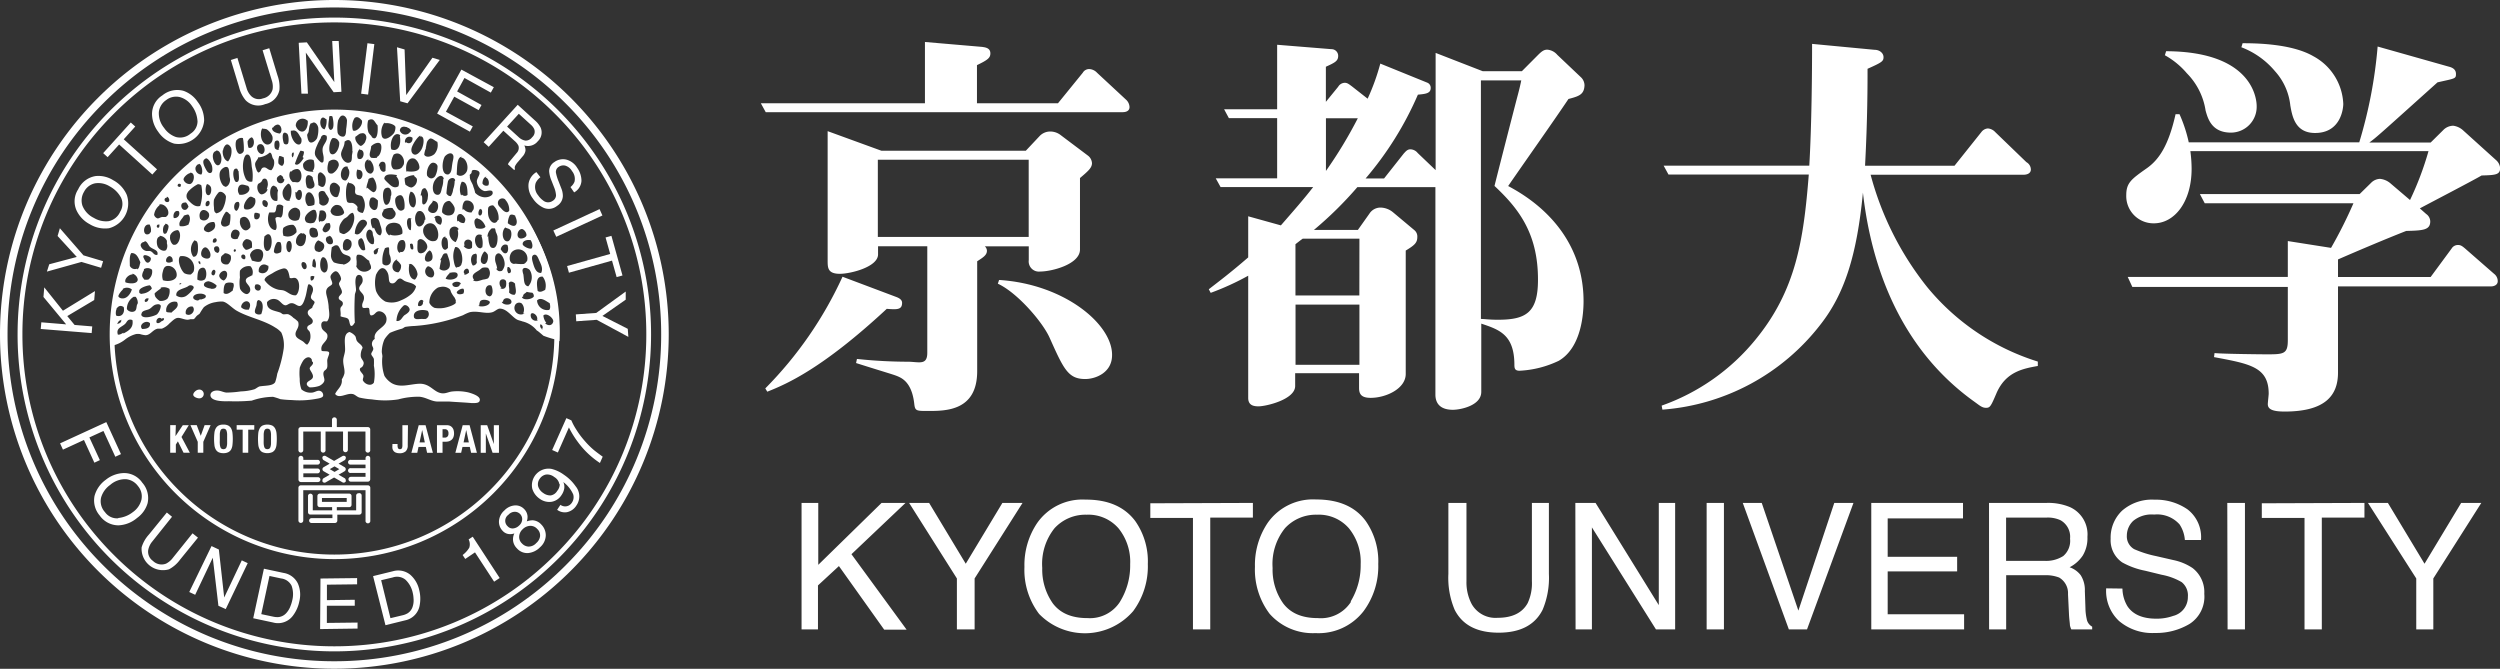
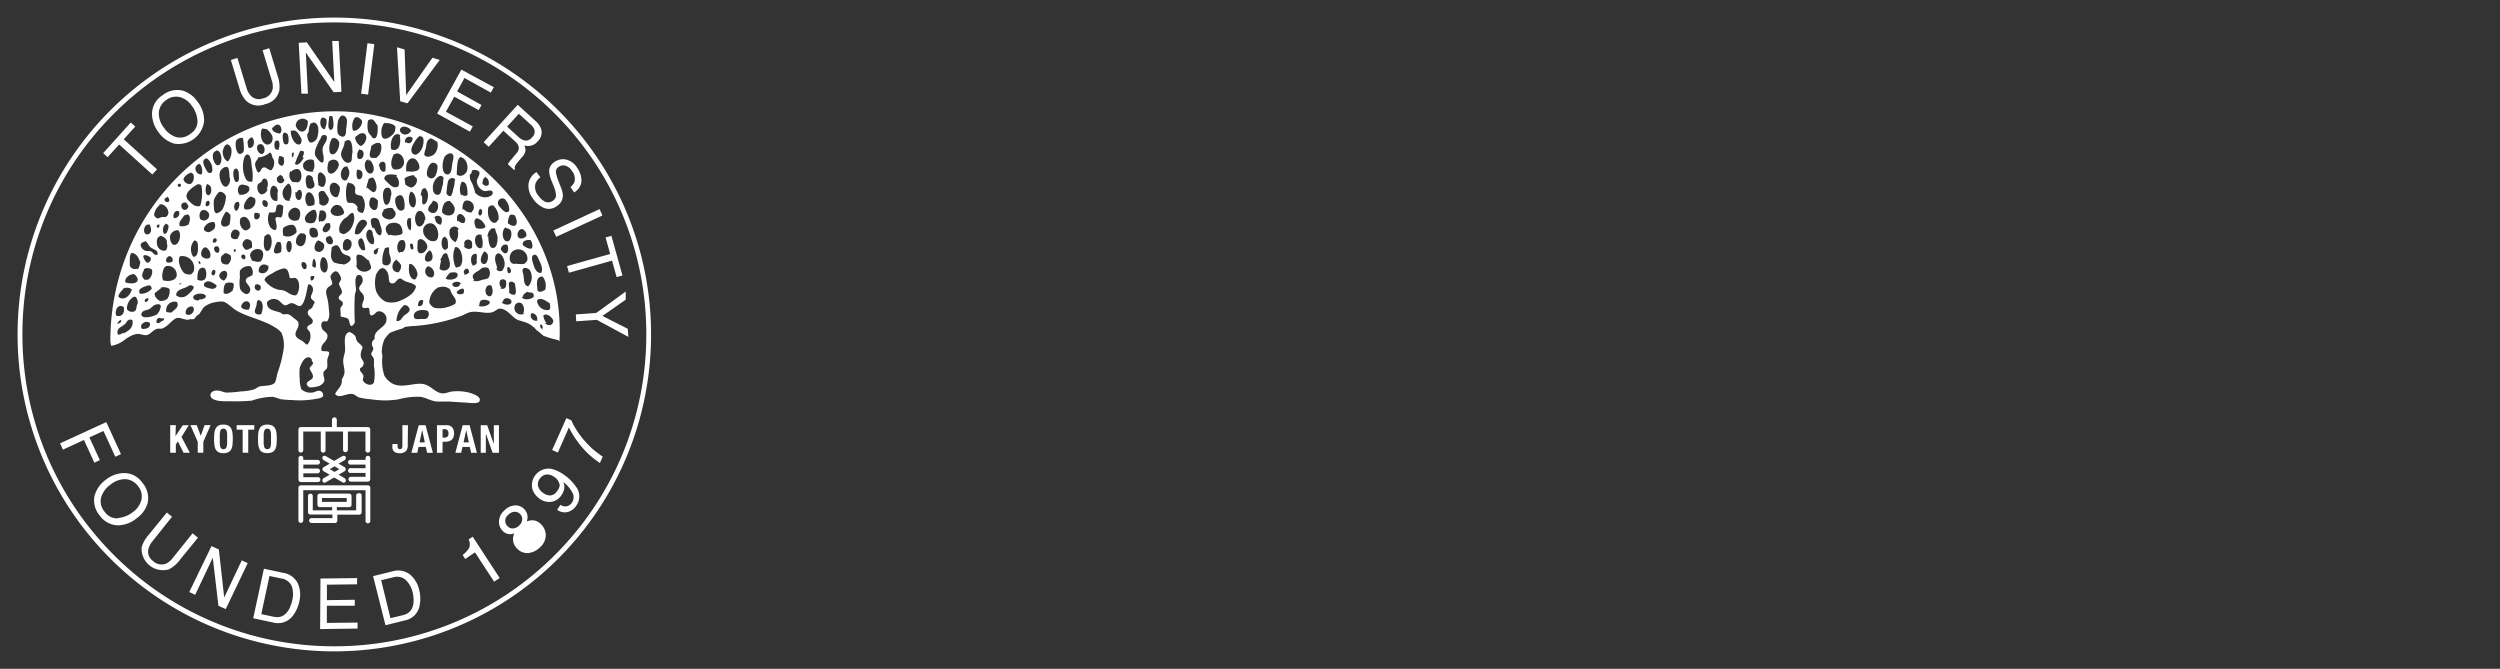
<svg xmlns="http://www.w3.org/2000/svg" viewBox="0 0 341.21 91.28">
  <rect x="0" y="0" width="341.21" height="91.28" fill="#333333" stroke="none" />
  <defs>
    <style>.cls-1{isolation:isolate}.cls-2,.cls-4{fill:#fff}.cls-3{mix-blend-mode:multiply}.cls-4{fill-rule:evenodd}</style>
  </defs>
  <title>ベクトルスマートオブジェクト11</title>
  <g class="cls-1">
    <g id="レイヤー_1" data-name="レイヤー 1">
-       <path class="cls-2" d="M236 439.74h2.28v8.45l8.64-8.45h3.27l-7.38 7 7.53 10.3h-3.06l-6.18-8.68-2.86 2.64v6H236zm14.68 0h2.73l5 8.3 5-8.3h2.75l-6.54 10.31V457h-2.42v-6.95zm30.86 2.47a9.57 9.57 0 0 1 1.72 5.87 10.27 10.27 0 0 1-2 6.43 8.71 8.71 0 0 1-12.84.38 9.92 9.92 0 0 1-2-6.41 10.24 10.24 0 0 1 1.74-6 7.53 7.53 0 0 1 6.6-3.19q4.57-.02 6.78 2.92zm-2.07 11a9.39 9.39 0 0 0 1.38-5.1 7.26 7.26 0 0 0-1.59-4.9 5.44 5.44 0 0 0-4.35-1.86 5.72 5.72 0 0 0-4.38 1.84 7.79 7.79 0 0 0-1.68 5.43 8 8 0 0 0 1.45 4.84c1 1.32 2.54 2 4.71 2a4.88 4.88 0 0 0 4.46-2.24zm18.13-13.47v2h-5.82V457h-2.36v-15.21h-5.82v-2zm15.4 2.47a9.57 9.57 0 0 1 1.71 5.87 10.27 10.27 0 0 1-2 6.43 7.77 7.77 0 0 1-6.56 3 7.86 7.86 0 0 1-6.27-2.64 10 10 0 0 1-2-6.41 10.29 10.29 0 0 1 1.74-6 7.55 7.55 0 0 1 6.61-3.19q4.61 0 6.77 2.94zm-2.07 11a9.46 9.46 0 0 0 1.38-5.1 7.26 7.26 0 0 0-1.6-4.9 5.43 5.43 0 0 0-4.35-1.86 5.72 5.72 0 0 0-4.38 1.84 7.79 7.79 0 0 0-1.69 5.43 7.92 7.92 0 0 0 1.45 4.84c1 1.32 2.54 2 4.71 2a4.88 4.88 0 0 0 4.55-2.24zm15.82-13.47v10.67a6.33 6.33 0 0 0 .71 3.13 3.73 3.73 0 0 0 3.55 1.88c2 0 3.36-.68 4.09-2a6.37 6.37 0 0 0 .58-3v-10.68H338v9.69a11.23 11.23 0 0 1-.86 4.9q-1.58 3.12-6 3.12t-6-3.12a11.22 11.22 0 0 1-.86-4.9v-9.69zm14.86 0h2.76l8.63 13.95v-13.95h2.23V457h-2.62l-8.74-13.92V457h-2.23zm17.92 0h2.36V457h-2.36zm7.52 0l5 14.7 4.9-14.7h2.62L373.23 457h-2.48l-6.29-17.26zm14.95 0h12.52v2.11h-10.28v5.24h9.48v2h-9.48v5.85h10.43V457H382zm16.07 0h7.85a7.69 7.69 0 0 1 3.19.57 4.08 4.08 0 0 1 2.39 4.07 4.57 4.57 0 0 1-.64 2.55 4.77 4.77 0 0 1-1.79 1.59 3.28 3.28 0 0 1 1.51 1.08 3.77 3.77 0 0 1 .57 2.17l.08 2.33a7.2 7.2 0 0 0 .17 1.47 1.46 1.46 0 0 0 .75 1.06v.37h-2.85a2.34 2.34 0 0 1-.19-.57c0-.24-.08-.7-.12-1.36l-.14-2.88a2.46 2.46 0 0 0-1.22-2.27 5.09 5.09 0 0 0-2.05-.31h-5.17V457h-2.33zm7.6 7.91a4.34 4.34 0 0 0 2.53-.66 2.72 2.72 0 0 0 .93-2.37 2.58 2.58 0 0 0-1.31-2.52 4.13 4.13 0 0 0-1.86-.36h-5.56v5.91zm10.61 3.78a4.81 4.81 0 0 0 .67 2.39c.74 1.14 2.07 1.72 3.95 1.72a6.73 6.73 0 0 0 2.31-.38 2.64 2.64 0 0 0 2-2.61 2.31 2.31 0 0 0-.85-2 8.45 8.45 0 0 0-2.71-1l-2.25-.55a10.59 10.59 0 0 1-3.15-1.14 3.65 3.65 0 0 1-1.58-3.23 5.06 5.06 0 0 1 1.56-3.83 6.19 6.19 0 0 1 4.44-1.5 7.58 7.58 0 0 1 4.49 1.32 4.77 4.77 0 0 1 1.84 4.18h-2.2a4.44 4.44 0 0 0-.72-2.12 4.09 4.09 0 0 0-3.48-1.35 3.94 3.94 0 0 0-2.86.87 2.79 2.79 0 0 0-.86 2 2 2 0 0 0 1 1.85 14.72 14.72 0 0 0 3 .95l2.35.54a7.35 7.35 0 0 1 2.62 1.09 4.14 4.14 0 0 1 1.6 3.52 4.42 4.42 0 0 1-2 4.1 8.89 8.89 0 0 1-4.73 1.24 7 7 0 0 1-4.91-1.64 5.61 5.61 0 0 1-1.75-4.45zm14.31-11.69H433V457h-2.37zm18.72 0v2h-5.82V457h-2.36v-15.21h-5.83v-2zm.48 0h2.72l5 8.3 5-8.3h2.75l-6.55 10.31V457h-2.33v-6.95z" transform="translate(-126.6 -371.1)" />
      <g class="cls-3">
-         <path class="cls-2" d="M279.84 386.41h-48.73l-.67-1.22h22.4v-8.36l7.81.67c.33.06 1.12.1 1.12.88 0 .61-.33.89-1.83 1.61v5.2H271l3.38-4.16a1 1 0 0 1 .95-.5 1.55 1.55 0 0 1 1 .5l3.94 3.66a1.43 1.43 0 0 1 .49 1c.02.55-.47.72-.92.72zm-32.21 26.84c-8.76 8.14-13.65 10.26-16.31 11.31l-.27-.45a52.91 52.91 0 0 0 10.54-15.24l7.36 2.77c.28.11.77.33.77.78.01.95-.65.95-2.09.83zM274 395.4v9.76c0 2-3.83 3-5.44 3a1.39 1.39 0 0 1-1.55-1.56v-1.88h-6a.82.82 0 0 1 .29.61c0 .6-.56.93-1.33 1.43v15c0 5.43-4.28 5.43-6.71 5.43-1.61 0-1.77 0-1.88-1-.23-2-.95-3.1-2-3.61-.66-.33-1.22-.43-5.94-1.93l.12-.56a66.67 66.67 0 0 0 6.93.38c1.5 0 2.67.56 2.67-1.22v-14.54h-6.72v1.11c0 1.72-3.76 2.65-5.21 2.65-1.67 0-1.67-.83-1.67-1.83V389l7.33 2.67h19.72l1.88-2a2 2 0 0 1 1.5-.62 2.33 2.33 0 0 1 1.39.5l3.76 2.83a1.4 1.4 0 0 1 .5 1c-.02.62-.46 1.02-1.64 2.02zm-7-2.5h-20.59v10.54H267zm7.71 29.93c-2.33 0-2.94-1.37-4.83-5.58-.94-2.16-4.43-6.21-7.09-7.43l.17-.51c8.87.56 15.42 6 15.42 10.21.03 2.48-2.31 3.31-3.64 3.31zm65.96-38.22c-2.23 3.32-5.94 8.55-8.23 11.88 6.27 3.32 10.29 8.71 10.29 15.73 0 1.63-.27 6.31-3.38 8.12a13.91 13.91 0 0 1-5.35 1.36c-.71 0-.71-.39-.71-.93-.05-4-2.07-4.68-4.52-5.5v9.31c0 1.9-2.88 2.45-3.87 2.45-1.85 0-2.39-1-2.39-2.07v-28.32h-10.65a50.83 50.83 0 0 1-5.93 5.84h6l1.58-2.23a1.79 1.79 0 0 1 1.51-.82 2.76 2.76 0 0 1 1.7.64l2.94 2.46a1.12 1.12 0 0 1 .38.93c0 .81-.44 1.14-1.58 1.84v16.84c0 2-2.68 3.26-4.78 3.26-1.26 0-1.59-.49-1.59-1.36v-2h-8.72v1.74c0 1.86-4 2.78-5 2.78-.71 0-1.41-.16-1.41-1.15v-16.68a36.14 36.14 0 0 1-5.12 2.34l-.26-.49c1.18-.92 2.88-2.18 5.38-4.35v-5.61l4.46 1.24c1.74-2 3.1-3.54 4.41-5.23h-12.64l-.66-1.19h8.38v-8.22h-6.59l-.65-1.21h7.24v-8.8l7.4.6a.91.91 0 0 1 .93.92c0 .71-.48.93-1.68 1.48V385l1.68-2.06a1.08 1.08 0 0 1 .88-.54c.37 0 .55.16 1 .49l2.14 1.68a29.82 29.82 0 0 0 1.73-4.79l6.43 2.61a.75.75 0 0 1 .45.71c0 .76-.72.82-1.75.92a45.06 45.06 0 0 1-7.14 11.44h2.52l2.71-3.43c.22-.22.45-.55.88-.55a1.31 1.31 0 0 1 1 .5l2.45 2.34v-16l6.43 2.5h5.34l2.22-2.23c.54-.54.83-.71 1.26-.71a2 2 0 0 1 1.36.71l3.27 3.1a1.55 1.55 0 0 1 .44 1.09c-.07 1.22-.73 1.45-2.19 1.83zm-28.53 19.06h-7.73c-.38.27-.44.32-1 .76v7h8.72zm0 9h-8.72v8.22h8.72zm-4.57-25.43v7.19a60.07 60.07 0 0 0 4.35-7.19zm23 9.26c.49-2 2.67-10.47 3.11-12.15.27-1 .43-1.68.55-2.28h-5.51v32.56c.44 0 1.15.11 2.3.11 3.8 0 5.49-.92 5.49-5.44.02-6.5-2.81-9.88-5.92-12.81zm68.52 28.26c-.77 1.81-.88 2-1.43 2s-.87-.32-1.64-.87c-10-7.17-14-18.27-15.16-28.5-.83 8.59-2.52 13.83-5.79 18a30.07 30.07 0 0 1-21.58 11.62l-.1-.55a28.93 28.93 0 0 0 12.8-9c5.53-6.74 6.57-13.56 7.28-22.54h-19.15l-.66-1.21h19.88c.32-5.47.38-12.63.38-16.62l8.54.81c.66 0 1.21.44 1.21 1s-.21.71-2.18 1.59c0 2.14 0 6.88-.34 13.23h12.21l3.67-4.6a1.21 1.21 0 0 1 .88-.49 1.52 1.52 0 0 1 1 .49l4.26 4.11a1.17 1.17 0 0 1 .61 1c0 .55-.54.72-1 .72h-20.87a41.75 41.75 0 0 0 7.71 15.32 31.77 31.77 0 0 0 15.11 10.18v.6c-2.08.37-4.38.82-5.64 3.71zm66.21-29.71c-1.32.77-7.23 3.84-8.43 4.49l.87.77a1.27 1.27 0 0 1 .55 1c0 1.2-1 1.25-3.28 1.31-2.57 1-6.8 2.79-9.31 3.89v2.4h12.64l2.86-3.88a1 1 0 0 1 .92-.49c.33 0 .55.16.94.49l3.95 3.45a1.24 1.24 0 0 1 .49 1c0 .5-.49.71-.92.71H445.7v11.77c0 3.17-1.81 5.31-7.28 5.31-1.54 0-2.3-.27-2.3-1 0-.27.12-1.25.12-1.43 0-3.66-2.57-4.08-7.46-5l.07-.55c1.26.12 6.56.17 7 .17 2.4 0 3 0 3-1.91v-7.29h-21.22l-.63-1.36h21.85V404l5.9.93a61.36 61.36 0 0 0 3.06-6.09h-20.3l-.66-1.25h21.8l1.57-1.54a1.79 1.79 0 0 1 1.2-.54 2.58 2.58 0 0 1 1.48.65l2.63 2.24a41.77 41.77 0 0 0 2.52-6.67h-32.5a18.65 18.65 0 0 1 .17 2.4c0 4.55-2.35 7.45-5.15 7.45a3.72 3.72 0 0 1-3.77-3.84c0-1.69.7-2.19 2.78-3.66 1.72-1.2 3-3.17 3.95-7.39h.54a19.48 19.48 0 0 1 1.26 3.84h23.27a63 63 0 0 0 2.51-13.08l9.69 2.74c.44.11 1 .33 1 1s-.1.6-2.52 1.15c-8.16 7.33-8.26 7.44-9.3 8.21h8.37l1.71-1.69a1.93 1.93 0 0 1 1.37-.6 2.49 2.49 0 0 1 1.31.6l4.54 4.1a1.62 1.62 0 0 1 .55 1.09c-.02.9-.62.95-2.53 1zm-34.21-5.85c-2.68 0-3.17-2-3.46-3a9.21 9.21 0 0 0-2.56-5.1 10.81 10.81 0 0 0-3-2.46l.17-.55c12.36.05 12.36 7.12 12.36 7.5a3.52 3.52 0 0 1-3.51 3.61zm11.49.05c-2.69 0-3.12-2.19-3.39-3.77a8.24 8.24 0 0 0-2.08-4.65 11.16 11.16 0 0 0-4.6-3.28l.17-.55c1.81 0 6.68.06 9.63 1.76a7.74 7.74 0 0 1 4.11 6.52c0 .64-.34 3.97-3.84 3.97z" transform="translate(-126.6 -371.1)" />
-       </g>
+         </g>
      <path class="cls-2" d="M176.82 429.39h-4.25v-1a.33.33 0 0 0-.66 0v1h-4.25a.33.33 0 0 0-.33.33v2.82a.33.33 0 0 0 .33.33.33.33 0 0 0 .33-.33V430h2.39v2.49a.33.33 0 1 0 .65 0V430h2.39v2.49a.33.33 0 0 0 .33.33.33.33 0 0 0 .33-.33V430h2.4v2.49a.33.33 0 1 0 .65 0v-2.82a.33.33 0 0 0-.31-.28zm0 7.95h-9.16a.33.33 0 0 0-.33.33v4.47a.33.33 0 0 0 .33.33.33.33 0 0 0 .33-.33V438h8.5v4.14a.33.33 0 1 0 .65 0v-4.47a.33.33 0 0 0-.32-.33zm0-4.03a.33.33 0 0 0-.33.33v.22h-2a.33.33 0 1 0 0 .65h2v.49h-2a.33.33 0 1 0 0 .65h2v.53h-2a.33.33 0 0 0 0 .66h2.31a.33.33 0 0 0 .33-.33v-2.92a.33.33 0 0 0-.31-.28zm-9.16 3.58H170a.33.33 0 0 0 0-.66h-2v-.53h2a.33.33 0 0 0 0-.65h-2v-.54h2a.33.33 0 0 0 0-.65h-2v-.22a.33.33 0 0 0-.33-.33.33.33 0 0 0-.33.33v2.92a.33.33 0 0 0 .32.33z" transform="translate(-126.6 -371.1)" />
      <path class="cls-2" d="M175.54 438.42a.32.32 0 0 0-.33.33v2h-2.64v-.43h1.68a.32.32 0 0 0 .33-.33v-1.19a.32.32 0 0 0-.33-.33h-4a.33.33 0 0 0-.33.33v1.19a.33.33 0 0 0 .33.33h1.68v.43h-2.64v-2a.33.33 0 0 0-.65 0V441a.32.32 0 0 0 .33.33h3v.49h-2.85a.33.33 0 0 0-.33.33.33.33 0 0 0 .33.33h3.19a.33.33 0 0 0 .33-.33v-.81h3a.32.32 0 0 0 .32-.33v-2.28a.32.32 0 0 0-.42-.31zm-5 .65h3.38v.53h-3.38zm.07-2.43a.38.38 0 0 0 0 .17.32.32 0 0 0 .45.12l1.14-.66 1.14.66a.33.33 0 0 0 .45-.12.31.31 0 0 0 0-.17.33.33 0 0 0-.16-.28l-.82-.47.82-.47a.34.34 0 0 0 .16-.28.33.33 0 0 0-.16-.28l-.82-.48.82-.47a.33.33 0 0 0 .16-.28.28.28 0 0 0 0-.16.33.33 0 0 0-.45-.12l-1.14.66-1.14-.66a.33.33 0 0 0-.45.12.34.34 0 0 0 0 .16.33.33 0 0 0 .17.28l.81.47-.81.48a.31.31 0 0 0-.17.28.32.32 0 0 0 .17.28l.81.47-.81.47a.33.33 0 0 0-.17.28zm1-1.51l.65-.38.65.38-.65.38z" transform="translate(-126.6 -371.1)" />
-       <path class="cls-4" d="M153.7 424.28a.6.6 0 1 1 .11 1.19c-.29 0-.77-.18-.83-.45s.36-.7.72-.74z" transform="translate(-126.6 -371.1)" />
      <path class="cls-4" d="M172.37 386.29c-17 0-30.71 14-30.71 31.33 0 .22.09.46.09.68l.34-.06a4.34 4.34 0 0 0 1.56-.78 4.08 4.08 0 0 1 1.52-.77 2.19 2.19 0 0 1 .52 0 3.88 3.88 0 0 0 .76.16c.68 0 1-.76 1.67-.89h.56a2.76 2.76 0 0 0 1.07-.74c.34-.28.69-.68 1.08-.73s.91.25 1.39.25a2 2 0 0 0 .4-.08 3.63 3.63 0 0 0 .4 0c.17-.07.23-.23.4-.41s.33-.23.44-.36a8.3 8.3 0 0 1 .56-.86 3.29 3.29 0 0 1 1.6-.69 3.8 3.8 0 0 1 1-.08c.58.1 1.26.88 1.84 1.22 1.58.93 3.69 1.28 5.3 2.32a3.13 3.13 0 0 1 .84.69 4.2 4.2 0 0 1 .32 2.2 17.1 17.1 0 0 1-.88 3.42 6.89 6.89 0 0 1-.28 1.14c-.3.51-1.21.46-2 .57-.28 0-.58.31-.84.41a7.2 7.2 0 0 1-1.84.29 14.54 14.54 0 0 1-1.91.16c-.42 0-.83-.27-1.32-.28s-.92.21-.93.62c0 .78 1.41.88 2.52.84a25.19 25.19 0 0 0 3.12-.08 9.15 9.15 0 0 1 2.91-.52 9.37 9.37 0 0 1 1 .32 13.84 13.84 0 0 0 1.56.12 12.35 12.35 0 0 0 3.07-.12c.46-.08 1.12-.15 1.2-.45a.6.6 0 0 0-.48-.69c-.35-.06-.64.2-1 .24a1.91 1.91 0 0 1-1.48-.44 3.86 3.86 0 0 1-.23-1.43 7.44 7.44 0 0 1 0-1.51 4.59 4.59 0 0 1 .44-.93c.25-.41.86-.79 1.2-.21 0 0 0 .18.06.28s.12.06.11.19c0 .32-.44.5-.45.75s.51.74.44 1.18-.83.51-.84.94c0 .24.28.41.4.47a3.89 3.89 0 0 0 1.28-.19c.27-.11.67-.41.72-.73s-.2-.71-.12-1.09.42-.32.51-.74c.05-.21 0-.67 0-.94.06-.46.36-.88.24-1.1s-.79-.09-1-.2c-.28-1 .86-1.19.79-2.08 0-.45-.67-.61-.79-1.09-.07-.27-.1-.61.12-.78s.48 0 .64-.09c.36-.48.31-1 .2-1.83 0-.35-.07-.71-.12-1-.1-.58-.35-1.06-.16-1.51s.71-.5.76-.78-.28-.7-.23-1 .52-.73.72-.7.33.15.48.41a1.41 1.41 0 0 1 .24.61c0 .26-.27.45-.28.69s.42.8.4 1.14-.46.47-.44.81.52.32.56.69-.26.43-.32.69.08.63 0 1.1c.29.16.74.14 1 .33s.19.79.44 1c.3 0 .36-.29.52-.45a33.48 33.48 0 0 1 0-3.75c0-.23.15-.46.16-.69 0-.38-.1-.77-.08-1.26s.17-.84.51-.82.49.41.48.74c0 .52-.48.7-.48 1.1s.56.67.64 1.1c.12.66-.35.84-.2 1.46.17.26.62 0 .88.13.18.31 0 .79.28 1 .58 0 .58-.54 1.12-.57a1.07 1.07 0 0 1 1 1.26c-.1 1-1.85 1.31-1.59 2.52a.79.79 0 0 0-.32 1 1.05 1.05 0 0 1 .12.33c0 .28-.29.53-.28.73s.31.44.36.69a7.57 7.57 0 0 1 0 .89 6.4 6.4 0 0 1 0 2.32c-.41.59-1.29.19-1.51-.33 0-.3.11-.36.08-.61s-.5-.59-.48-.86.21-.22.32-.36a.85.85 0 0 0 .2-.49c0-.33-.34-.55-.4-.93a2 2 0 0 1 .25-1.15c-.08-.46-.59-.62-.8-1-.1-.19-.09-.43-.2-.61a1.87 1.87 0 0 0-.79-.57c-.89.26-.59 1.46-.6 2.4 0 .45-.2.9-.25 1.34-.06.7.24 1.32.16 1.91a2.44 2.44 0 0 1-.36.81c.12.94-.62 1.34-.91 2 .53.71 1.54-.12 2.31 0 .34 0 .63.38 1 .49a11.12 11.12 0 0 0 1.71.25 11.76 11.76 0 0 0 3.6 0 10.18 10.18 0 0 1 2.91-.36c.89.09 1.54.6 2.35.65h1.64c1 .08 2.06.12 3.07.21.56 0 1.15.06 1.16-.45s-1-.84-1.56-1a6.72 6.72 0 0 0-2.28-.12c-.54.08-.94.36-1.55.2-1-.25-1.5-1.37-3-1.26-1.31.09-2.5.56-3.63-.08a3.08 3.08 0 0 1-1-1 6.17 6.17 0 0 1-.28-2.65c0-.24-.09-.47-.08-.7a4.48 4.48 0 0 1 .36-1.63 4.54 4.54 0 0 1 .75-.89 12 12 0 0 1 1.64-.57c.18-.06.32-.21.48-.25a10.12 10.12 0 0 1 1.24-.12 22.84 22.84 0 0 0 6.62-1.47 5.55 5.55 0 0 1 .92-.41c1.09-.24 2.16.28 3.08 0 .35-.1.68-.47 1-.49 1 0 1.66 1.14 2.39 1.51.23.11.5.15.72.24a3.53 3.53 0 0 1 2 1.29c-.12-.2.84.65.85.66a12.11 12.11 0 0 0 2 .59l.2.17c.89-17.92-15.31-31.39-30.59-31.39zm29.17 27.11a1.38 1.38 0 0 1-1.64-1.3c.55-.53 1.28.16 1.72.37.08.31.14.74-.08.94zm-.56-2.72c-.26.12-.65.4-1 .12-.11-.82-.3-2 .68-1.95a2 2 0 0 1 .34 1.83zm-1.48-4.81c.34-.07.51.34.64.65.22.53.64 1.16.32 1.83-.66.05-.91-.66-1.08-1.22s-.32-1.13.12-1.26zm-.48-2c.17.23.39.86.12 1.15-.34.11-1.15-.31-1.2-.57-.07-.45.55-.68 1.06-.57zm-3 5.95c.13-.45.61-.3.88 0 0 .48.29 1.21-.07 1.51a.86.86 0 0 1-.76-.33c.11-.45-.07-.84 0-1.17zm-.16-5.25c.16.35.12 1-.2 1.09s-.52-.26-.72-.53c.06-.44.47-.86.97-.55zm-.31-2.44c.21.17.6.13.76.45.22.48 0 1.44-.44 1.46-.76.04-.87-1.49-.28-1.91zm.28 5.49c.3-.4.88.8.16.77a.84.84 0 0 1-.12-.76zm1.19-.53c-.13 0-.32.06-.4 0-.66-.18-.53-1.31-.08-1.67a1.25 1.25 0 0 1 2 1.3c-.13.12-.22.34-.48.41a5.63 5.63 0 0 1-1-.03zm1.88.86a1.86 1.86 0 0 1-.2 2.23c-.65-.11-.55-.84-.67-1.63a2.22 2.22 0 0 1-.12-.57c.09-.55.82-.27 1.03.02zm-1.24-5.57a.59.59 0 0 1 .28 0 1 1 0 0 1 .52.78c0 .34-.57.55-.88.48-.58-.17-.35-1.12.13-1.26zm-.76-1.83c.14.33.37.85.12 1.22s-.86 0-1.11-.2a2.44 2.44 0 0 1 .28-1.1c.25-.19.57-.01.76.07zm-1.35-2.2a2 2 0 0 1 .55 1.5c-.28.46-.78.06-1-.2s-.49-.46-.52-.69a.61.61 0 0 1 1.01-.61zm-1 2.77c-.35.83-1.19.23-1.32-.69a3.68 3.68 0 0 1 0-.94c.07-.27.41-.38.68-.36a2.34 2.34 0 0 1 .73 1.99zm-10 0c0 .43-.37.92-.76.89s-.6-.76-.52-1.34a1.36 1.36 0 0 1 .32-.69c.69-.37 1.09.56 1.07 1.1zm-.56-3.34c.15-.4.07-1 .64-1a1.35 1.35 0 0 1 .36 1.22c0 .49-.32 1.05-.6 1-.34-.06-.01-1-.29-1.26zm-1.44-.49c.74-.22 1.12 1.67.52 2.12-.8 0-.8-1.61-.41-2.16zm.36 7.86h-.08c-.27-.06-.23-.45-.28-.73.08-.05.26-.13.36 0a1.28 1.28 0 0 1 .09.68zm-.84-10.62c-.2-1 .27-2.1 1.16-1.75a1.53 1.53 0 0 1 .6 1c.17.73-.9.81-1.65.7zm1 .53c.15.18.39.28.44.53a1.09 1.09 0 0 1-.72 1.1c-.33 0-.56-.2-.84-.37a3.16 3.16 0 0 1-.12-.89 2.6 2.6 0 0 1 1.39-.43zm-.4 5.94a6.24 6.24 0 0 1 0 1.51c-.58.1-.86-2.21.15-1.51zm-.36 6.19a.53.53 0 0 1 .52 0 2 2 0 0 1 .76 1.34 1.24 1.24 0 0 1-.36.73c-.8-.07-.93-1.26-.76-2.12zm2 5.08a.47.47 0 0 1-.64.57c-.11-.55.44-1.12.75-.61zm-.2-6.6c-.73.06-.51-.9-.52-1.62.35-.79 1.3.1 1.32.65.09.3-.36.91-.69.93zm1-.36s.08-.06.16 0c.26.07.46.75.32 1.14s-1 .61-1-.08a1.41 1.41 0 0 1 .67-1.11zm-.12 2.12a1.05 1.05 0 0 1 .87 1c0 .2-.1.48-.31.53a.83.83 0 0 1-.56-1.51zm.79-3.42c-.6.11-1.43-.66-1.43-1.38a1 1 0 0 1 1-1.06.9.9 0 0 1 .72.44c.41.52.56 1.82-.14 1.99zm-.23-5.49a.77.77 0 0 1 .72.25c.29.46.05 1.28-.4 1.38a.73.73 0 0 1-.83-.37c-.04-.66.56-.86.66-1.31zm.31 2.36c.1-.44.82-.44 1 0a1 1 0 0 1-.12.89.83.83 0 0 1-.74-.94zm2.2-.4a1.07 1.07 0 0 1-1.12-.41 2.19 2.19 0 0 1 .28-1.18.9.9 0 0 1 .64-.37c.16 0 .25.11.4.29a1.65 1.65 0 0 1 .28.41c.28.42.05 1.1-.33 1.21zm1 2a2 2 0 0 1-.28 1.67 1.36 1.36 0 0 1-.83-1.43.67.67 0 0 1 1.26-.34zm-1.76 1c.5.06.43.81.44 1.46-.17.13-.22.24-.4.25-.63-.05-.67-1.89.11-1.79zm-.64 3.17a3.37 3.37 0 0 1 .24-.45c.16-.34.23-.62.72-.49.15.5.63 1.49.24 2a.88.88 0 0 1-1.27.08 11.67 11.67 0 0 1 .23-1.22zm1.24 1.71c.52-.12 1.2-.22 1.16.32s-1.12.74-1.64.45c.2-.45.45-.61.63-.85zm1.44 1.58c0 .43-1.06.49-1-.12.31-.4 1.14-.31 1.15.04zm-.44-2.31c-.2-.05-.32-.6-.37-.94a3 3 0 0 1 .2-1.87c.81-.12 1.18 1.66.84 2.33.05.1-.29.45-.52.4zm.12-6.31c-.15-.71.06-1.08.52-1a1.18 1.18 0 0 1 .56.65.79.79 0 0 1-.16.57.89.89 0 0 1-.77-.3zm.72-1.59c-.09-.51.11-1.28.52-1.26a.92.92 0 0 1 1 1.05c0 .24-.2.31-.28.57a1.25 1.25 0 0 1-1.09-.44zm2 1.22c.52 0 1 .65 1.12 1.1-.24.33-.87.32-1.28.17-.24-.43-.46-1.32.26-1.35zm.36-1.3c.45-.14.37.9 0 .86s-.17-.86.1-.94zm.2 3.63a2.91 2.91 0 0 1 .12 1.58c-.1 0-.16.11-.2.12-.94.12-1.22-2.35.18-1.79zm.39 2.16h.12a1.37 1.37 0 0 1 .36.41c.12.66-.17 1.54-.72 1.22s.02-1.54.35-1.72zm.44-2a1.49 1.49 0 0 1 .6-1.18h.36c.13 0 .13.33.2.53a3.07 3.07 0 0 1 .2.53c.08.7-.09 1.87-.8 1.58-.18-.07-.27-.33-.36-.69a4.89 4.89 0 0 1-.09-.89zm-.28-8.1c.36 0 .6.65.4 1.05a.61.61 0 0 1-.8-.24c-.01-.42.2-.94.55-.93zm-2.2-.25c.05-.19.19-.21.28-.36s0-.34.2-.41.83 0 .91.33-.34.78-.36 1.18a1.49 1.49 0 0 0 1 1.34c.35.07.71-.18 1.08 0 .34.52-.37.87-1 .86a1.92 1.92 0 0 1-1.31-.62 4.83 4.83 0 0 0-.24-.81c-.13-.6-.62-.97-.45-1.6zm-1.12 2.69a2.26 2.26 0 0 1 .09-1.87c.74-.05.79 1 .79 1.79a.53.53 0 0 1-.76-.05zm0-5.17c.55 0 1 .9.84 1.67-.09.56-.87 1.12-1.44.62.07-.9-.01-2.35.68-2.41zm-.88 3.22a3.25 3.25 0 0 1-.2 1.1 2.22 2.22 0 0 1-.32.94c-.35 0-.47-.18-.6-.37a13 13 0 0 1 .2-1.59c.11-.53.88-.73 1-.21zm-1.36-3.34c.22-.32.91-.75 1.16-.2.12.28-.06.74-.12 1.18-.11.66-.07 1.19-.52 1.43-1.02.17-.95-1.79-.44-2.54zm-.2 3.1a2.92 2.92 0 0 1-.16 1.1c-.11.4-.14 1-.6 1-.71 0-.8-1.1-.48-1.79.33-.65 1.05-1.17 1.32-.44zm-1.2-.33c-.33.31-.74.22-1-.2-.14-.73.3-1.69.76-1.75a.63.63 0 0 1 .67.45 3 3 0 0 1-.32 1.37zm-1.2-3.91c.09-.3.11-.68.2-.89a1 1 0 0 1 .4-.45c.34-.07.65.32 1 .45a1.87 1.87 0 0 1-.4 1.67c-.41.36-1.15.54-1.39.08a3.15 3.15 0 0 1 .28-.99zm-.8-1.62c.76-.19.55 1.2.24 1.75-.2.37-.57.74-.88.73s-.59-.34-.48-.86.85-1.67 1.23-1.75zm-2 .89c-.15-.69.48-1.08 1-.73.11.52-.37 1.02-.89.6zm.68-1.51a.78.78 0 0 1-1.4-.2c.09-.91 1.46-.46 1.54.09zm-5.07 13.18a2 2 0 0 1-.28-1.22.67.67 0 0 1 1.07.08 3.19 3.19 0 0 1 .2.61c.13.39.4 1.05 0 1.47-.49-.11-.58-.51-.85-1.06zm.68 2.86a.76.76 0 0 1-.24.65h-.24a.65.65 0 0 1-.08-.45c.25-.27.49-.44.7-.35zm-1-7c.36-.29.72.05 1 .32 0 .6 0 1.28-.48 1.3-.29 0-.63-.37-.67-.65a1.42 1.42 0 0 1 .25-1.12zm-.56-1.31c0-.57.22-.84.28-1.3a1 1 0 0 1 .6-.2c.39.33.83 1.8.08 2-.3-.1-.58-.41-.86-.62zm1.68-3c0-.35.24-.76.64-.65s.27.7.28 1.22c-.32.37-.82-.06-.82-.7zm3.27-.08c-.15.39-.71.54-1.24.44-.55-.42-.31-1.44 0-2 .91-.59 1.67.64 1.34 1.43zm.12 5.94c-.77.63-1.3-.87-1.12-1.51a.76.76 0 0 1 .64-.45c.51-.06.7 1.16.58 1.83zm-1-4.52a1.3 1.3 0 0 1 .28 1.35c-.57.35-1-.06-1.36-.41-.18-.17-.55-.5-.56-.65.07-.76 1.19-.57 1.74-.47zm-.76 2.69c0 .43-.2 1.23-.64 1.18s-.66-2.13 0-2.28c.46-.23.8.23.71.97zm-1 1.87a2 2 0 0 1 1.24-.25c.18.34.45.49.43.85a.87.87 0 0 1-.64.69c-.46.09-1.12-.21-1.2-.57s.24-.56.24-.85zm.16 5.29a.82.82 0 0 1 .56-.17c.13.21 0 .6.12 1a1.8 1.8 0 0 1 .16.94.63.63 0 0 1-1.12.28 3.85 3.85 0 0 1 .38-2.18zm.64-1.79a1.13 1.13 0 0 1-.48-1 .92.92 0 0 1 .75-.69 1.46 1.46 0 0 1 1.12.16 1.54 1.54 0 0 1 .4 1.23c-.04.23-1.18.44-1.69.17zm1 3.37a2 2 0 0 1 .6.66 1.12 1.12 0 0 1-.36 1c-1.14-.05-.97-1.45-.14-1.79zm.44-1c-.56-.21-.42-1.67.24-1.75h.08c.69-.12.56 1.9-.22 1.61zm0-15.91c.2.9-.08 2.21-1.16 1.79-.29-1 .35-2.59 1.22-1.93zm-2.12-1.79a1.47 1.47 0 0 1 .28 0c.31-.05 1.16.18 1.24.52a1.63 1.63 0 0 1-.16.77c-.17.33-1.35 1.34-1.68.53a2.17 2.17 0 0 1 .38-1.96zm-1 4.72a2.38 2.38 0 0 1-.8 0c-.44-.39 0-.93 0-1.55.23-.28.87-.65 1.23-.4s.13 1.64-.4 1.81zm-1.2-5.08a.62.62 0 0 1 .48-.16c.35 0 .54.6.8.81.08.72 0 2.2-.72 1.67-.08-.06-.07-.14-.16-.25a1.92 1.92 0 0 1-.36-.45 3 3 0 0 1-.01-1.77zm0 5.45c.1 0 .16-.05.28 0a1.72 1.72 0 0 1 .48 1.22.7.7 0 0 1-.36.57c-.87.11-1.25-1.79-.33-1.94zm-5.71 8.63a.74.74 0 0 1 .44-.08.85.85 0 0 1-.56 1.26.41.41 0 0 1-.4-.41 2.39 2.39 0 0 1 .59-.92zm-.92-.2c-.29-.41 0-1.06 0-1.55a.71.71 0 0 1 .6 0c.56.32.35 1.66-.53 1.4zm1.48-5.09c.37-.61 1-.21 1.28.29a1.82 1.82 0 0 1-.12.89c-.07.23-.09.44-.32.49-.77.05-1.19-1.12-.77-1.82zm0 3.75a1.1 1.1 0 0 1 .67-1 1 1 0 0 1 .72.12 1.89 1.89 0 0 1 .48.86c-.02.6-1.75.79-1.83-.13zm2.35-6.07c.46.44.16 1.42-.24 1.71-1.14.09-.72-2.27.28-1.86zm.16 2.07a.85.85 0 0 1 .83.49c.12.32-.07.65.08.93s.66.19.92.41a2.13 2.13 0 0 1 .08 2.24c-.27 0-.64-.15-.72-.37s0-.28 0-.44a1.28 1.28 0 0 0-.6-.53c-.24-.08-.49.05-.76-.12s-.38-2.6.21-2.75zm1.19-1.79a.33.33 0 0 1 .24 0c.79.13.39 1.65-.24 1.18-.24-.4-.14-1.2.04-1.33zm.28-2.76c.92-.08.57 1.69-.25 1.18a1.27 1.27 0 0 1 .3-1.33zm.76-1.06c-.11.19-.4.52-.6.53s-.9-.71-.72-1.26c.25-.12.49-.44.8-.45.55-.16.87.45.56 1.03zM175 387.2c.36-.27.7 0 1 .36.15.75-.82 1.62-1.23 1.34a2 2 0 0 1 .23-1.7zm-.28 4.52c0 .23-.09.48-.09.69s0 .63-.16.78c-.66.47-1.29-.46-1.32-1s.47-1 .48-1.75c.8-.64 1.1.21 1.06 1.27zm-1.92-4.28c.1-.22.25-.53.52-.57s.58.24.64.65a8.38 8.38 0 0 1-.12 1.22c0 .55-.08.91-.33 1a.74.74 0 0 1-.83-.53 5 5 0 0 1 .09-1.77zm.08 3c.14.64-.38 1.87-1 1.71s-.27-2 .12-2.2a.71.71 0 0 1 .24 0 .76.76 0 0 1 .61.5zm-1.35-3.44a.38.38 0 0 1 .44 0c.06.21.42 1.82-.28 1.83-.5-.29-.16-1.21-.16-1.83zm-.08 6.18c.66-.58 1.44-.22 1.39.49a1.81 1.81 0 0 1-.83 1.09c-.88.24-.79-.89-.56-1.54zm0 4.89c.21.87-.76 1.5-1.28.77.07-.59-.22-1.19 0-1.51a.58.58 0 0 1 .64-.12c.11 0 .21.24.31.41a1.92 1.92 0 0 1 .29.48zm-2.55 4.31c.16-.36.74-.17.92 0 .2.44.4 1.13-.28 1.13-.54.09-.8-.41-.68-1.09zm.6 6.39c0 .3-.1.52-.32.61s-.2-.28-.2-.53a.49.49 0 0 1 .48-.04zm-4.23-5.57a1.77 1.77 0 0 1 0-1 1.93 1.93 0 0 1 1.36-.41 1.11 1.11 0 0 1 .44 1 1.51 1.51 0 0 1-1.84.45zm.8 2.31c-.48 0-.51-1.34-.12-1.5.64-.25.59 1.51.05 1.54zm-1.16-4.72c-.27-.06-.56-.13-.72.08 0 .47.37 1.31 0 1.63-1-.06-1.22-1.59-.84-2.4h.68c.35-.17.18-.69.4-1a.68.68 0 0 1 .84.16c-.09.61.01 1.35-.4 1.57zm.08 4.68c-.3.21-.85.39-1 0-.05-.2.23-1.28.52-1.34a.53.53 0 0 1 .4.08 2.52 2.52 0 0 1 .04 1.3zm-5.74-7.86a1 1 0 0 1 0-1.14c.32-.34.76-.1 1.2 0 .64.68-.45 1.4-1.24 1.18zm-.4 2.24c-.43 0-.43-1.36.32-1.18.28.33-.08 1.22-.36 1.22zm.64 1c.74-.54 1.36.47 1.28 1.26-.3.44-.72.63-1.12.16a1.4 1.4 0 0 1-.21-1.4zm.64 5.49a1.38 1.38 0 0 0-.2.17c-.2-.08-.38-.15-.39-.33-.11-.44.67-.53.54.18zm0-1.18a1 1 0 0 1-.44-.68.89.89 0 0 1 .51-.74.93.93 0 0 1 .68.25c.15.19.11.49.12.9-.28.11-.61.37-.92.29zm2 0c.46.19.46.8.28 1.22-.08.17-.13.35-.28.41-.34.14-.82-.05-1.15-.12-.09-.31-.27-.56-.25-.81a1.07 1.07 0 0 1 1.35-.72zm1-8.22a1 1 0 0 1-.8.69c-.45 0-.78-.88-.52-1.38.07-.13.27-.15.44-.33s.14-.34.31-.41c.44-.15.6.27.6.81a3.34 3.34 0 0 1-.16.61zm0 2.4a.57.57 0 0 1-.72-.57c-.04-.77 1.18-.15.59.55zm-1.12.9c.19.39-.12 1-.64.73a1 1 0 0 1 0-.81.76.76 0 0 1 .51.06zm1.2 7.12a.81.81 0 0 1-1.28.86c-.15-.74.53-1.3 1.15-.88zm-.2-2c-.53-.23-.42-1.3-.32-2 .22-.16.34-.32.56-.29.68.07.55 2.63-.38 2.24zm2.23-11.6a.79.79 0 0 1-.64-.37 2.21 2.21 0 0 1 .12-1c.28 0 .39.12.6.17.03.34.18.93-.21 1.15zm.16 1.79a.49.49 0 0 1-1 .12c-.09-.41.21-.51.44-.69.25.08.43.24.43.52zm-.68-4h-.08a.55.55 0 0 1-.52-.21 1.51 1.51 0 0 1 0-.9.4.4 0 0 1 .36-.16c.3 0 .37.77.11 1.19zm-.56 5c.26.05.25.37.4.53-.18.42 0 1-.12 1.43-1.22.24-1.19-2.12-.44-2.07zm5 1a1.73 1.73 0 0 1 .33 1.5 1.66 1.66 0 0 1-.85.16c-.64-.58-.39-2.21.36-1.8zm.12-2.24c0 .41.37.86.2 1.26a.64.64 0 0 1-1 .08c-.29-.9-.21-2.08.66-1.48zm.12-.77c-.85 0-1.51-.14-1.43-1.06a1.12 1.12 0 0 1 1.43-.53c.08.22.26 1.15-.14 1.45zm-1.35-1.88a3.46 3.46 0 0 1-.48.65c-.2.21-.49.39-.72.16a12.76 12.76 0 0 1 .72-1.75c0-.1.4 0 .52.08a1.7 1.7 0 0 1-.19.73zm-.68 7c.32.29.22 1.06 0 1.42a1 1 0 0 1-1.28-.2c-.55-.88.63-1.76 1.14-1.31zm-.32-2.28c.19-.17.22-.38.44-.36.49 0 .4 1.48-.16 1.38-.46-.15-.39-.68-.42-1.11zm.8 5.61c.24-.14.4.13.52.25 0 .65-.15 1.49-.8 1.46a.66.66 0 0 1-.56-.45 1.29 1.29 0 0 1 .69-1.35zm.44 4c.22.26.26.84-.12.85s-.71-1.15-.03-.95zm.16-5.53a.74.74 0 0 1-.24-.49c0-.51.59-1 1-1.18a.46.46 0 0 1 .44 0 1.51 1.51 0 0 1-.16 1.67 1.21 1.21 0 0 1-1.19-.1zm1.6-5.09c0-.63-.28-1.69.28-1.75.2 0 .6.4.68.65.13.44 0 1.17-.28 1.31s-.6-.2-.83-.31zm1.11-9a2.27 2.27 0 0 1-.26 1.38c-.9-.15-.68-2.17.1-1.45zm0 2.25c.25.68-.43 1.14-.52 1.71s.18 1 .13 1.48c0 .17 0 .44-.17.47s-.25-.07-.35-.16a3 3 0 0 1-.5-.58c-.29-.41-.2-.88.12-1.59a6.44 6.44 0 0 1 .52-1c0-.25.32-.55.61-.39zm-2-1.67c.34-.39.82.13.88.61a3.61 3.61 0 0 1-.16 1.38c-.13.31-.57.67-.88.61s-.41-.5-.48-1c0-.12.12-.28.18-.4.1-.43.06-.91.36-1.26zm-.56-.37c.09.91-.44 1.89-1.23 1.3a1.33 1.33 0 0 1-.4-.61.93.93 0 0 1 1.53-.75zm-2.19 1.38c.55-.23.88.29 1.12.73a3.26 3.26 0 0 1 .2.32c.08.38 0 .77-.32.82-.68.03-1.23-1.29-1.1-1.93zm.2 3.66c-.25 0-.27-.8.07-.69.04.07.01.56-.17.64zm-.28 1.92a1.13 1.13 0 0 1 .88-.37c.65.1.73 1.54.12 1.79-.21.08-.4-.05-.76 0a1.18 1.18 0 0 1-.35-1.48zm-.12 3.91c-.79.3-1.19-.7-1-1.35a2.16 2.16 0 0 1 .72-.93c.6.07.54 1.69.18 2.22zm-.44-9.12c.25.15.3 1.28.08 1.42s-.49 0-.52-.12c-.17-.45-.33-1.73.34-1.36zm-1.92-.78a.88.88 0 0 1 .64-.45c.53 0 .72 1 .28 1.23-.57-.09-1.12-.33-1.02-.83zm-1.36.12a1.57 1.57 0 0 1 .52.08 2.19 2.19 0 0 1 .76.94c.16.6-.17 1.17-.72 1.14-.82-.14-1.05-1.53-.66-2.21zm-.12 2.16c.39.2.52 1.1 0 1.3-.74-.05-1.05-1.46-.09-1.35zm-.4 1.75a2.65 2.65 0 0 0 1.43-.65c.29 0 .31.47.4.69s.17.21.2.41a1.52 1.52 0 0 1-.36 1.3c-.51 0-.64-.45-1.07-.37s-.26.6-.72.69a.94.94 0 0 1-.28-.49 1.85 1.85 0 0 1-.15-.57c-.05-.42.38-.7.46-1.06zm-1.97 7.07c-.41-.46.4-1.66.8-1.71.21 0 .39.16.6.24a1.14 1.14 0 0 1-1.4 1.47zm.44-9.32a.83.83 0 0 1 .52-.49c.51.3.36 1.67-.44 1.42a2.56 2.56 0 0 1-.12-.93zm0 1.87c.43.11.46 1.1.52 1.67a5.61 5.61 0 0 1 .08 2 .77.77 0 0 1-.88-.33 3.73 3.73 0 0 1-.4-1.63c-.03-.66.18-1.83.64-1.71zm-1.51-2a.81.81 0 0 1 .83-.25 8.41 8.41 0 0 1 .12 1.71.6.6 0 0 1-.56.45c-.51-.06-.72-1.45-.43-1.9zm-.08 3.91c.22 0 .15.23.32.37 0 .57.23 1.54-.36 1.46-.39-.19-.59-1.87 0-1.82zm-1.8-2.48c0-.27.25-.79.52-.82s.54.33.6.57a2.22 2.22 0 0 1-.44 1.75c-.51-.13-.79-.87-.73-1.5zm-5.83 14.44a1.62 1.62 0 0 1 1.83 2c-.05.21-.26.35-.39.49a1.64 1.64 0 0 1-.88-.16c-.43-.31-1.07-1.75-.6-2.32zm.12 3.67c0 .13-.1.18-.24.16s.08-.15.21-.16zm1.27-11c-.31-.3-.67-.55-.52-1.14a2.56 2.56 0 0 1 .2-.36 4.75 4.75 0 0 1 1.31-1 .7.7 0 0 1 .48.16 5.68 5.68 0 0 1-.16 2.81c-.57.17-.98-.16-1.34-.49zm1.32 8.1c0 .18.05.2 0 .33a.35.35 0 0 1-.24-.37c.05-.09.11-.05.2.01zm-1.55-5.13a1.73 1.73 0 0 1-1.24.25c-.25-.63.38-1 .56-1.43a2.49 2.49 0 0 1 .57-.16c.36.22.29.91.07 1.31zm.6 4.44a1.79 1.79 0 0 1 .12-2.2s.13-.12.12 0c.4 0 .41.63.4 1.18s-.21 1.12-.68.99zm1.43 1.51c.39.09.48 1.23.12 1.59a.89.89 0 0 1-1 0c.03-.78.03-1.62.84-1.62zm-.31-1.66c-.17-.41.11-1.08.48-1.14s.94.82.68 1.34c-.19.37-1.01.16-1.16-.2zm1-3.21c-.26 0-.64-.14-.67-.41s.29-.6.48-.74a1.43 1.43 0 0 1 .91-.24.81.81 0 0 1 0 .94 1.55 1.55 0 0 1-.73.45zm0-4.28c.28.28 0 .9-.4.7-.12-.3.01-.71.35-.7zm-.2-2.28a.82.82 0 0 1 .48.41c.14.41 0 1.09-.32 1.1-.54.02-.44-1.22-.21-1.51zm1.1 11.88c0 .22-.06.48-.23.57-.69.03-.05-1.23.23-.57zm-.36-4c0-.33.1-.49.4-.49a.32.32 0 0 1-.39.54zm.44-3.94c-.27-.11-.27-.47-.28-.81a4.11 4.11 0 0 1 0-1 3.66 3.66 0 0 1 .64-1c.36-.29 1 .24 1 .61a4.06 4.06 0 0 1-.44 1.63 1.25 1.25 0 0 1-.91.62zm1.24-3.62c-.47 0-1-1.42-.64-2.12a1.29 1.29 0 0 1 .64-.53c.58-.13.53.46.6 1.18 0 .19.08.39.08.53 0 .58-.37 1.01-.67.99zm.72 3.78a4.42 4.42 0 0 1-.12 1.42c-.38.38-1.14.45-1.16-.28a3.43 3.43 0 0 1 .68-1.47c.27 0 .37.22.56.38zm-1.28 5.9c.06-.27.4-.4.52-.57a1.18 1.18 0 0 1 .8.32 1.13 1.13 0 0 1-.36 1.19c-.58.12-1.09-.17-.95-.89zm-.68-14.57c.86-.19 1 2 .24 2-.55-.02-1.08-1.76-.23-1.95zm-1.44 1.06c.34-.12.86.7.92 1.18s0 .75-.23.81-.43-.13-.6-.45-.73-1.26-.08-1.49zm.4 7.37a.72.72 0 0 1-1.12.89c-.22-.58 0-1.17.44-1.22a.82.82 0 0 1 .69.38zm-1.28-6.63c.32 0 .61 1.08.32 1.46a.82.82 0 0 1-.8-.93c.04-.16.24-.52.5-.48zm-1.23 1.22c.79-.11.61 1.41 0 1.54a.88.88 0 0 1-.88-.6c-.02-.36.61-.86.89-.89zm-.6 4a1.43 1.43 0 0 1 .4.65c-.14.19-.21.38-.44.41-.58.12-.89-1.08.05-.99zm-.64-2.44a.53.53 0 0 1-.09.37.42.42 0 0 1-.35-.12c-.04-.33.27-.42.46-.18zm-.32 3.62a.65.65 0 0 1-.64 1c-.18-.37.08-1.17.67-.92zm-1.16 3.42a1.15 1.15 0 0 1 1.08-.77c.6.43.18 2.1-.52 2-.25.08-.66-.61-.55-1.16zm-1.43 0a1.16 1.16 0 0 1 1 .69v.37a1 1 0 0 1-.12.9c-.36.25-1-.1-1.16-.54s-.16-1.24.29-1.3zm-.08-1.63a.57.57 0 0 1 0 .5c-.42.18-.39-.5.01-.39zm.83 0a.43.43 0 0 1 .48.33 1.78 1.78 0 0 1-.16.65c-.09.22-.14.41-.44.37-.27-.15-.2-1.15.14-1.24zm-.6 8.71a1.43 1.43 0 0 1 1.2.17 1.81 1.81 0 0 1-.28 1.34 1.37 1.37 0 0 1-1.07.29 2.09 2.09 0 0 1-.56-.53 1.2 1.2 0 0 1-.12-.45c.03-.12.53-.48.85-.71zm.28-1.13a1.81 1.81 0 0 1 0-1c.12-.55.28-.95 1-.81a1.23 1.23 0 0 1 .91 1.22c-.01.77-1.19.96-1.89.7zm1.31-2.45c-.24.21-.72.23-.84 0a.62.62 0 0 1 .44-.73c.35.05.52.37.43.84zm-.76-8.83c.27 0 .55.67.12.73s-.64-.55-.09-.62zm-1 1.06c.59-.18 1.37.6 1.19 1.34a.77.77 0 0 1-.32.36 2.82 2.82 0 0 1-.48 0c-.28.05-.49.22-.64.2a.72.72 0 0 1-.48-.49 2 2 0 0 1 .73-1.3zm-1.4 2.64a1.52 1.52 0 0 1 .23 1.1c-.13.16-.19.31-.4.33-.79.18-.67-1.51.21-1.32zm-.64 2.36c.38 0 .5.55.75.78.44.39 1.21.42 1 1.1-.53.07-.53-.4-1-.53h-.48a1 1 0 0 1-.8-.81.5.5 0 0 1 .53-.42zm-.08 3.83a.93.93 0 0 1 1.11.08 1.36 1.36 0 0 1-.51 1.34 2.12 2.12 0 0 1-.56 0c-.07-.15-.26-.31-.28-.53a1.46 1.46 0 0 1 .24-.73zm-.08-1.75c.07-.39.89 0 1 .2s-.11.66-.4.66-.45-.43-.6-.75zm-1.48 2.36a1 1 0 0 1 .72.78c0 .67-1.1.61-1.67.41-.21-.48.49-1.11.95-1.08zm-1.32 2.08a1.06 1.06 0 0 1 1.24.08c-.16.52-.62 1.26-1.32 1.22-.2 0-.47-.12-.52-.28s.4-.78.6-.91zm-.88 2.73c.26-.4.57-.54 1-.25.19.74-.22 1.42-1 1.18a.91.91 0 0 1 .01-.82zm.64 1.42c.14.38-.2.61-.55.61.14-.13.2-.47.55-.5zm.32 1.83c-.25.14-.53.32-.76.25-.27-.9.53-1 1-1.46.19-.19.2-.33.4-.49s.51-.08.6 0c.17 1.07-.58 1.46-1.24 1.81zm1.88-3.91c-.13.46-.05.84-.4 1s-.82 0-1-.32a1.9 1.9 0 0 1 .92-1.67h.28a1.28 1.28 0 0 1 .28.7c.04.17-.04.26-.08.4zm0-4.84a.77.77 0 0 1-1-.37c0-.63-.08-1.38.2-1.75h.08c.67 0 .91.72 1.16 1.26-.11.35-.14.84-.44.97zm.28 3.09c-.05-.44 1-.77 1.44-.81a.71.71 0 0 1 .28.45 1.88 1.88 0 0 1-1.28.69c-.14.09-.42-.04-.44-.18zm1.31.93c-.08.26-.13.54-.48.53-.27-.2.18-.69.48-.41zM146 416c-.55-.6.6-1.32 1.07-.78.08.71-.61.78-1.07.78zm-.09-2c0-.51.62-.53 1-.69s.55-.55 1-.65c.24-.06.56-.08.64.2a1.92 1.92 0 0 1-.52 1.14c-.43.28-2.08.75-2.16 0zm2.67 1c-.12.11-.36.29-.59.16-.19-.42.32-.9.64-.57.13 0 .24-.16.36 0 .01.26-.25.31-.44.41zm1.44-1.22c-.28-.07-.52 0-.72-.13a1.15 1.15 0 0 1 1.44-1.34c.43.69-.42 1.09-.74 1.46zm.64-2.36c-.08-.89 1.17-.89 1.67-1.3.21-.17.68-.07.71.2s-.82 1.08-1.12 1.22a1.2 1.2 0 0 1-1.29-.13zm1.31 2.52a.8.8 0 0 1 .92-1c.51.53-.27 1.49-.95 1zm2-2c-.13 0-.25.16-.36.17-.27 0-.61-.16-.64-.37-.06-.59 1.38-.77 1.72-.28.06.39-.41.41-.69.54zm1.39-1.47c-.3 0-.87-.21-.91-.41-.1-.37.33-.57.63-.57a2.39 2.39 0 0 1 1.08.57c-.01.41-.43.5-.79.45zm.88-4.89c-.44 0-.71-1 .08-.85.32.17.3.86-.07.9zm.28 3.18c0-.53.9-1.06 1.07-.37a1 1 0 0 1-.44 1 .87.87 0 0 1-.62-.58zm1.83 2c-.28.21-.79.67-1.23.33 0-.41 0-1.11.32-1.34a1.42 1.42 0 0 1 1 0c.19.43-.08.71-.08 1.09zm.16-5.41c-.06-.25.24-.31.28-.12s-.17.29-.27.19zm-.39-2a1 1 0 0 1 .28-.81.6.6 0 0 1 .88.25c.1.36-.16.61-.23.89-.5.16-.86-.01-.92-.28zm2.39 10a1.09 1.09 0 0 1-1-.32c0-.56.62-1 1-.73s.2.82.01 1.11zm.48-4.68c-.31.22-.8.28-.84.69s.58.71.6 1.22a.6.6 0 0 1-.4.65c-.37.07-.91-.44-1-.78a4.64 4.64 0 0 1 0-1.5 4.51 4.51 0 0 1 0-.9 1.42 1.42 0 0 1 1.44-.61 1.2 1.2 0 0 1 .21 1.29zm.44 1.3a.57.57 0 0 1 .75.2c.16.98-1.12.63-.74-.17zm.8 4a.76.76 0 0 1-.72-.08c-.29-.23 0-.76.08-1.06s0-.66.28-.78c.82.15.62 1.38.37 1.95zm.48-4.68c.05-.38.59-.63 1.08-.9a4.76 4.76 0 0 1 1.48-.65c.66-.09.75.68.88 1.3.34.09.46-.07.76 0 .74.28.61 2 .08 2.36-.68.08-1.13-.48-1.67-.65-.25-.08-.54-.06-.76-.12a3.23 3.23 0 0 1-1.85-1.29zm6.5 3.82c-.27.18-.56.3-.6.57-.09.6.74.79.68 1.3s-.74.39-.76.86c0 .29.25.32.36.6a1.92 1.92 0 0 1 .08.7 1.57 1.57 0 0 1-.44 1c-.26-.07-.36-.29-.6-.45-.43-.29-1-.46-1-1s.6-.89.36-1.67a2.85 2.85 0 0 0-.64-.53 2.12 2.12 0 0 0-.68-.49c-.19-.06-.42 0-.64 0s-.3-.17-.48-.24c-.78-.29-1.9-.31-1.8-1.43a1.18 1.18 0 0 1 1.28-.37c.51.14.79.79 1.23.81.24 0 .45-.24.72-.28.53-.09.84.41 1.24.37s.61-.74.76-1.22.23-1.14.36-1.63a.21.21 0 0 1 .12-.12.71.71 0 0 1 .56.73c0 .42-.33.79-.28 1.1s.45.41.49.61-.35.58-.31.83zm.44-5.5c-.24 0-.33-.1-.44-.2.06-.37 0-.83.28-1a1.54 1.54 0 0 1 .17 1.26zm.4-2.16c-.81 0-.56-1.26 0-1.55.35.18.75.3.8.7a.83.83 0 0 1-.79.91zm.68 2.77c-.57-.13-.53-1.73-.12-2 .79-.22 1.08 2.27.13 2.06zm.8-4.93h.08c.4.14.75 1.23 0 1.14-.48.01-.87-1.04-.08-1.08zm1.91 3.87a3.77 3.77 0 0 1-1.27-.25 1.35 1.35 0 0 1-.4-.9 8.87 8.87 0 0 1 .12-1.17c.21-.09.37-.32.72-.25s.44.86.84 1.14 1.08.22 1 .78c-.04.27-.63.68-1 .71zm0-2.16c-.2-.9.36-1.73 1.07-1 .36.84-.51 1.74-1.1 1.06zm1-2.6a2.15 2.15 0 0 1-.88.65c-.22 0-.39-.12-.59-.21a1.56 1.56 0 0 1 .07-1.14 3.2 3.2 0 0 1 .48-.69c.1-.1.31-.18.48-.33s.32-.42.67-.53h.09c.46.61.01 1.85-.39 2.31zm.6.49c0-.65.46-1.7 1-1.79a.55.55 0 0 1 .64.37c.06.32-.23.55-.48.89s-.67 1.04-1.2.59zm1.48 2.16a2.15 2.15 0 0 0-.16.2c-.37.08-.48-.13-.63-.36a1.17 1.17 0 0 1-.2-1 .61.61 0 0 1 .36-.28c.3.03.52.95.55 1.49zm-1.24 2.28a3.06 3.06 0 0 1 0-.45c0-.34-.13-.75.08-1 .8-.14 1.09.57 1.64.81 0 .41.3.56.23 1.06a1.18 1.18 0 0 1-2.03-.37zm2.4-3c-.43.37-1-.38-1.08-1s.38-1.25.8-.65c.1.14.06.39.12.57s.24.59.08 1.12zm4.11 9.81c-.36.29-.45.84-1.08.77a2.91 2.91 0 0 1 1-2.12c.3-.19.8.22.8.57s-.51.64-.8.82zm-.4-2.08a2.87 2.87 0 0 1-2.19.2 2.91 2.91 0 0 1-1.28-1.46 4.48 4.48 0 0 1 0-2.2c.23-.47.64-1.2 1.24-.77a1.58 1.58 0 0 1 .48 1c.06.36 0 .84.36.93.65.15.7-.62 1.2-.65.22 0 .44.26.67.36.52.23 1.18.24 1.52.73a2.18 2.18 0 0 1-.6 1 5 5 0 0 1-1.49.9zm3.28 2.57a4.79 4.79 0 0 1-.48 0c-.46 0-.85.14-1.07-.17-.28-1 1.06-1.21 1.84-.94a.71.71 0 0 1-.38 1.15zm4.19-2.28c-.11.37-1.17.68-1.64.77a3.75 3.75 0 0 1-1.31 0 1.4 1.4 0 0 1-.71-.69 2.39 2.39 0 0 1 1.15-2.07 1.15 1.15 0 0 1 .36-.09 1.47 1.47 0 0 1 1.27.29c.12.12.13.31.2.45a4.58 4.58 0 0 0 .48.73c.1.26.21.31.11.65zm1.08-1.26c-.27.21-.93.28-1-.08 0-.19.62-.62.92-.49a.66.66 0 0 1-.01.61zm.08-2.61c-.48-.43.63-1.27.59-.16-.22.14-.49.38-.68.2zm0-3.87c-.31-.82.71-1.1 1-.45a3.74 3.74 0 0 1 0 .74c-.37.4-1.02.04-1.13-.24zm1.52 1.1c.23.13.12.49.12.94 0 .14.05.27 0 .33a.56.56 0 0 1-.52.36c-.37-.43-.36-1.53.26-1.58zm-.24 3.58c-.54-.74.27-1 .8-1.38a3.22 3.22 0 0 1 .31-.25 1.44 1.44 0 0 1 .8 0 1.12 1.12 0 0 1 0 1.43 2.4 2.4 0 0 1-.68.17c-.6.18-.98.36-1.37.08zm.72 3.5a1.2 1.2 0 0 1 .12-.57c.26-.37 1.27-.18 1.32.12-.06.54-1.19.71-1.58.49zm1.44-1.26c-.89 0-.75-1.82.2-1.46.22.42.34 1.48-.34 1.5zm1-3.78c-.09-.65-.34-.89-.28-1.46 0-.4.28-.65.52-.61.42.07.88 1 .76 1.67 0 .13-.24.69-.4.73-.55.14-.56-.18-.79-.29zm.6 2.61c-.31-.16-.5-1.14.2-1.14a.46.46 0 0 1 .4.24 1.66 1.66 0 0 1 0 .69.48.48 0 0 1-.79.25zm.2 1.91c0-.68 1.12-.57 1.15 0s-1.16.5-1.33.03zm2.95 1.59a.89.89 0 0 1-1.32-1.1.62.62 0 0 1 .92-.24 1.27 1.27 0 0 1 .19 1.37zm-.2-2.28c-.07-.37.3-.41.48-.65a3.7 3.7 0 0 0 .76.12.56.56 0 0 1 .2.53c-.28.42-1.52.54-1.62.04zm2.07 3.17c-.38.31-.88 0-1-.33-.32-1.1 1.08-.42.82.37zm.6 1.3a.52.52 0 0 1-.32-.69.41.41 0 0 1 .14.73zm.48-.89a1.88 1.88 0 0 1-.4-1c.42-.43 1.33.3 1.36.78-.12.71-.82.63-1.12.26z" transform="translate(-126.6 -371.1)" />
      <path class="cls-2" d="M150.55 430.63l1-1.5h.82l-1 1.61 1.14 2.15h-.86l-.77-1.55-.28.43v1.12h-.77v-3.77h.77zm3.45-.05l.53-1.46h.82l-1 2.28v1.49h-.76v-1.49l-1-2.28h.86zm1.86-.36a1.61 1.61 0 0 1 .17-.62 1 1 0 0 1 .38-.41 1.4 1.4 0 0 1 .68-.14 1.37 1.37 0 0 1 .68.14 1 1 0 0 1 .39.41 1.72 1.72 0 0 1 .17.62 7.38 7.38 0 0 1 0 1.58 1.72 1.72 0 0 1-.17.62.93.93 0 0 1-.39.39 1.41 1.41 0 0 1-.68.14 1.45 1.45 0 0 1-.68-.14.94.94 0 0 1-.38-.39 1.61 1.61 0 0 1-.17-.62 7.3 7.3 0 0 1 0-1.58zm.74 1.43a1.46 1.46 0 0 0 .07.43.45.45 0 0 0 .15.25.53.53 0 0 0 .55 0 .46.46 0 0 0 .16-.25 1.7 1.7 0 0 0 .07-.43v-1.29a1.76 1.76 0 0 0-.07-.43.47.47 0 0 0-.16-.25.54.54 0 0 0-.55 0 .46.46 0 0 0-.15.25 1.51 1.51 0 0 0-.07.43v.65c0 .26-.02.47 0 .64zm4.7-1.91h-.82v3.15h-.76v-3.15h-.82v-.62h2.41zm.55.48a1.75 1.75 0 0 1 .18-.62.93.93 0 0 1 .38-.41 1.7 1.7 0 0 1 1.36 0 1 1 0 0 1 .39.41 1.75 1.75 0 0 1 .18.62 8.13 8.13 0 0 1 0 1.58 1.76 1.76 0 0 1-.18.62 1 1 0 0 1-.39.39 1.73 1.73 0 0 1-1.36 0 .88.88 0 0 1-.38-.39 1.75 1.75 0 0 1-.18-.62 8.25 8.25 0 0 1 0-1.58zm.74 1.43a1.92 1.92 0 0 0 .07.43.5.5 0 0 0 .16.25.52.52 0 0 0 .54 0 .49.49 0 0 0 .16-.25 1.84 1.84 0 0 0 .07-.43v-1.29a1.91 1.91 0 0 0-.07-.43.51.51 0 0 0-.16-.25.53.53 0 0 0-.54 0 .52.52 0 0 0-.16.25 2 2 0 0 0-.07.43v.65c0 .26-.01.47 0 .64zm19.66.19a1.12 1.12 0 0 1-.28.86 1.23 1.23 0 0 1-.86.26 1.3 1.3 0 0 1-.49-.09.71.71 0 0 1-.31-.23.81.81 0 0 1-.15-.35 1.8 1.8 0 0 1 0-.42v-.17h.7v.12a1.13 1.13 0 0 0 .06.45.33.33 0 0 0 .54 0 1.17 1.17 0 0 0 .06-.45v-2.69h.76zm2.43-2.71l1 3.77h-.79l-.17-.8h-1l-.17.8h-.8l1-3.77zm-.1 2.35l-.36-1.69-.36 1.69zm2.96-2.35a1.13 1.13 0 0 1 .49.09.88.88 0 0 1 .32.26 1 1 0 0 1 .17.36 1.65 1.65 0 0 1 .05.42 1.36 1.36 0 0 1-.09.51.91.91 0 0 1-.24.35 1.07 1.07 0 0 1-.38.21 1.73 1.73 0 0 1-.49.06H187v1.51h-.76v-3.77zm-.24 1.7a.49.49 0 0 0 .37-.14.58.58 0 0 0 .14-.43.63.63 0 0 0-.12-.43.48.48 0 0 0-.41-.15H187v1.14zm3.39-1.7l1 3.77h-.79l-.18-.8h-1l-.18.8h-.79l1-3.77zm-.1 2.35l-.36-1.69-.36 1.69zm3.41.23v-2.58h.7v3.77h-.87l-.92-2.64v2.64h-.7v-3.77h.88z" transform="translate(-126.6 -371.1)" />
-       <path class="cls-2" d="M126.6 416.73a45.63 45.63 0 0 1 45.64-45.63 45.63 45.63 0 0 1 45.63 45.63 45.64 45.64 0 0 1-45.63 45.64 45.64 45.64 0 0 1-45.64-45.64zm14.1-31.54a44.45 44.45 0 0 0-13.07 31.54 44.45 44.45 0 0 0 13.07 31.55 44.45 44.45 0 0 0 31.54 13.07 44.47 44.47 0 0 0 31.54-13.07 44.47 44.47 0 0 0 13.06-31.55 44.47 44.47 0 0 0-13.06-31.54 44.47 44.47 0 0 0-31.54-13.07 44.46 44.46 0 0 0-31.54 13.07z" transform="translate(-126.6 -371.1)" />
      <path class="cls-2" d="M129 416.73a43.23 43.23 0 0 1 43.23-43.23 43.23 43.23 0 0 1 43.23 43.23A43.23 43.23 0 0 1 172.24 460 43.23 43.23 0 0 1 129 416.73zm13.13-30.1a42.43 42.43 0 0 0-12.47 30.1 42.44 42.44 0 0 0 12.47 30.11 42.45 42.45 0 0 0 30.1 12.47 42.45 42.45 0 0 0 30.11-12.47 42.43 42.43 0 0 0 12.47-30.11 42.41 42.41 0 0 0-12.47-30.1 42.43 42.43 0 0 0-30.11-12.47 42.43 42.43 0 0 0-30.1 12.47z" transform="translate(-126.6 -371.1)" />
-       <path class="cls-2" d="M141.57 416.73a30.67 30.67 0 0 1 30.68-30.67 30.68 30.68 0 0 1 30.68 30.67 30.68 30.68 0 0 1-30.68 30.68 30.67 30.67 0 0 1-30.68-30.68zm9.43-21.22a29.93 29.93 0 0 0-8.79 21.22A29.93 29.93 0 0 0 151 438a29.93 29.93 0 0 0 21.23 8.79 29.94 29.94 0 0 0 21.24-8.79 29.92 29.92 0 0 0 8.79-21.23 29.91 29.91 0 0 0-8.79-21.22 29.92 29.92 0 0 0-21.23-8.79 29.92 29.92 0 0 0-21.24 8.75zM132.16 416l.08-.91 3.39.28-3.1-3.74.11-1.31 2.55 3.19 4.37-2.68-.1 1.22-3.68 2.19 1 1.21 2.41.2-.08.91zm.84-7.83l.32-1 3.76-1-2.62-2.86.31-1.06 3.22 3.7 2.68.8-.27.9-2.68-.8zm6.65-13.04a3.77 3.77 0 0 1 2.39.56 4.12 4.12 0 0 1 1.86 2 3.51 3.51 0 0 1-2.42 4.56 4 4 0 0 1-2.65-.56 4.09 4.09 0 0 1-1.75-1.8 3 3 0 0 1 .19-2.95 3.17 3.17 0 0 1 2.38-1.81zm3.44 2.9a3.75 3.75 0 0 0-1.51-1.49 2.92 2.92 0 0 0-2-.42 2.18 2.18 0 0 0-1.51 1.16 2.29 2.29 0 0 0-.22 1.89 3.14 3.14 0 0 0 1.56 1.67 3.18 3.18 0 0 0 2 .45A2.18 2.18 0 0 0 143 400a2 2 0 0 0 .08-2z" transform="translate(-126.6 -371.1)" />
-       <path class="cls-2" d="M144.45 387.82l.61.55-1.57 1.74 4.54 4.1-.64.71-4.53-4.1-1.57 1.73-.61-.55zm7.2-4.32a3.84 3.84 0 0 1 1.94 1.52 4.12 4.12 0 0 1 .87 2.55 3.51 3.51 0 0 1-4.1 3.13 4 4 0 0 1-2.17-1.62 4.09 4.09 0 0 1-.84-2.36 3 3 0 0 1 1.41-2.6 3.19 3.19 0 0 1 2.89-.62zm1.9 4.08a3.78 3.78 0 0 0-.74-2 2.93 2.93 0 0 0-1.67-1.23 2.19 2.19 0 0 0-1.86.41 2.28 2.28 0 0 0-1 1.63 3.14 3.14 0 0 0 .72 2.17 3.2 3.2 0 0 0 1.61 1.24 2.19 2.19 0 0 0 2-.46 2 2 0 0 0 .95-1.76zM159 379l1.25 4.1a2.51 2.51 0 0 0 .64 1.12 1.51 1.51 0 0 0 1.59.31 1.68 1.68 0 0 0 1.33-1.26 2.57 2.57 0 0 0-.12-1.21l-1.25-4.1.91-.28 1.13 3.73a4.52 4.52 0 0 1 .25 2 2.45 2.45 0 0 1-1.94 1.9 2.41 2.41 0 0 1-2.65-.51 4.38 4.38 0 0 1-.9-1.78l-1.13-3.73zm8.37-2.06l1.11-.06 3.75 5.42-.29-5.6h.89l.37 6.93-1.06.06-3.8-5.41.29 5.6h-.89zm9.38.06l.94.12-.85 6.89-.95-.12zm5.07.85l.22 6.23 3.58-5.1 1 .3-4.4 5.92-1-.28-.44-7.37zm7.75 2.75L194 383l-.41.74-3.6-2-1 1.84 3.33 1.85-.39.7-3.33-1.84-1.14 2.06 3.67 2-.4.72-4.47-2.47zm7.69 4.8l2.33 2.12a3.18 3.18 0 0 1 .8 1 1.65 1.65 0 0 1-.39 1.86 1.7 1.7 0 0 1-1.84.57 1.43 1.43 0 0 1 .16.73 1.57 1.57 0 0 1-.42.8l-.6.71a2.54 2.54 0 0 0-.35.48.58.58 0 0 0-.06.52l-.11.12-.85-.78a.84.84 0 0 1 .1-.22c.06-.08.17-.23.34-.43l.74-.89a1 1 0 0 0 .25-1 2 2 0 0 0-.52-.65l-1.54-1.4-2 2.2-.69-.63zm.11 4.4a1.76 1.76 0 0 0 .93.49 1.09 1.09 0 0 0 .92-.45 1 1 0 0 0 .3-1.1 1.74 1.74 0 0 0-.46-.61l-1.65-1.5-1.6 1.75zm2.99 5.49a2.06 2.06 0 0 0-.64.77 1.76 1.76 0 0 0 .33 1.7 2.69 2.69 0 0 0 .65.68 1.06 1.06 0 0 0 1.32.08.91.91 0 0 0 .47-.74 3.45 3.45 0 0 0-.27-1.13l-.34-.87a4.07 4.07 0 0 1-.33-1.3 1.47 1.47 0 0 1 .71-1.26 2 2 0 0 1 1.62-.34 2.47 2.47 0 0 1 1.5 1.13 3.08 3.08 0 0 1 .58 1.79 1.93 1.93 0 0 1-1 1.56l-.5-.73a1.76 1.76 0 0 0 .55-.72 1.67 1.67 0 0 0-.34-1.46 1.59 1.59 0 0 0-.94-.75 1.13 1.13 0 0 0-.87.17.81.81 0 0 0-.39.76 6 6 0 0 0 .37 1.23l.35.9a2.72 2.72 0 0 1 .23 1.12 1.67 1.67 0 0 1-.8 1.33 1.78 1.78 0 0 1-1.83.25 3.58 3.58 0 0 1-1.48-1.29 2.79 2.79 0 0 1-.57-2 2.24 2.24 0 0 1 1.07-1.58zm8.07 4.35l.39.87-6.3 2.91-.4-.86zm3.13 9.06l-.8.22-.63-2.25-5.88 1.65-.25-.91 5.88-1.65-.63-2.25.8-.22zm.44 2.19V412l-3.18 2.22 3.46 1.76.08 1.1-4.32-2.33-2.79.2-.06-.94 2.79-.2zm-70.89 17.82l2 4.37-.77.36-1.62-3.52-1.92.88 1.43 3.1-.75.35-1.42-3.1-2.87 1.32-.39-.86zm5.63 11.09a3.79 3.79 0 0 1-1.44 2 4.18 4.18 0 0 1-2.53 1 3.13 3.13 0 0 1-2.57-1.35 3.16 3.16 0 0 1-.7-2.65 4 4 0 0 1 1.54-2.22 4.11 4.11 0 0 1 2.34-.91 3 3 0 0 1 2.64 1.31 3.17 3.17 0 0 1 .72 2.82zm-4 2a3.85 3.85 0 0 0 2-.81 2.94 2.94 0 0 0 1.17-1.71 2.17 2.17 0 0 0-.48-1.84 2.28 2.28 0 0 0-1.66-.94 3.12 3.12 0 0 0-2.14.79 3.2 3.2 0 0 0-1.23 1.71 2.19 2.19 0 0 0 .53 2 2 2 0 0 0 1.8.84zm7.34-.17l-2.69 3.37a2.57 2.57 0 0 0-.56 1.16 1.53 1.53 0 0 0 .64 1.49 1.68 1.68 0 0 0 1.79.38 2.67 2.67 0 0 0 .93-.79l2.69-3.35.74.59-2.44 3a4.48 4.48 0 0 1-1.51 1.32 2.92 2.92 0 0 1-3.74-3 4.54 4.54 0 0 1 1-1.75l2.44-3zm5.39 4l1 .47.73 6.55 2.4-5.07.81.38-3 6.27-1-.45-.77-6.56-2.4 5.06-.81-.38zm7.15 3.09l2.71.58a2.61 2.61 0 0 1 1.93 1.45 3.79 3.79 0 0 1 .19 2.44 4.74 4.74 0 0 1-.82 1.87 2.53 2.53 0 0 1-2.76 1l-2.71-.58zm1.25 6.54a2.55 2.55 0 0 0 .77.06 1.67 1.67 0 0 0 1-.51 2.86 2.86 0 0 0 .61-1 4.49 4.49 0 0 0 .22-.7 3.42 3.42 0 0 0-.07-2.06 1.84 1.84 0 0 0-1.43-1l-1.59-.34-1.12 5.21zm6.47-5.2l5-.06v.85l-4.12.05v2.11l3.8-.05v.81h-3.81v2.35l4.19-.05v.82l-5.11.07zm7.18-.33l2.69-.66a2.61 2.61 0 0 1 2.37.46 3.84 3.84 0 0 1 1.24 2.12 4.78 4.78 0 0 1 .07 2 2.52 2.52 0 0 1-2 2.12l-2.68.66zm4 5.35a2.39 2.39 0 0 0 .72-.28 1.64 1.64 0 0 0 .68-.9 2.75 2.75 0 0 0 .12-1.13 3.9 3.9 0 0 0-.1-.73 3.46 3.46 0 0 0-1-1.82 1.82 1.82 0 0 0-1.73-.31l-1.59.38 1.27 5.18zm8.58-7.69l-.36-.54a3.52 3.52 0 0 0 .91-1 1.49 1.49 0 0 0-.09-1.13l.56-.37 3.68 5.64-.76.5-2.61-4zm6.11-3.39a1.33 1.33 0 0 1-1-.44 1.77 1.77 0 0 1-.51-1.31 2.11 2.11 0 0 1 .74-1.48 2.17 2.17 0 0 1 1.45-.69 1.6 1.6 0 0 1 1.23.48 1.55 1.55 0 0 1 .48 1 1.89 1.89 0 0 1-.1.7 2.36 2.36 0 0 1 .79-.15 1.71 1.71 0 0 1 1.18.57 2.09 2.09 0 0 1 .62 1.5 2.24 2.24 0 0 1-.79 1.62 2.61 2.61 0 0 1-1.58.78 1.86 1.86 0 0 1-1.57-.64 1.8 1.8 0 0 1-.51-.95 1.83 1.83 0 0 1 .16-1.09 1.5 1.5 0 0 1-.59.1zm1.66-2a1 1 0 0 0-.3-.76 1 1 0 0 0-.7-.29 1.19 1.19 0 0 0-.88.41 1 1 0 0 0-.1 1.57.89.89 0 0 0 .77.29 1.35 1.35 0 0 0 .79-.39 1.18 1.18 0 0 0 .42-.83zm2.44 2.3a1.19 1.19 0 0 0-.38-1 1.24 1.24 0 0 0-1-.43 1.53 1.53 0 0 0-1 .47 1.45 1.45 0 0 0-.47.94 1.21 1.21 0 0 0 .39 1 1.29 1.29 0 0 0 .89.42 1.4 1.4 0 0 0 1.05-.48 1.49 1.49 0 0 0 .52-.91zm2.78-4.3a1.08 1.08 0 0 0 1.11.11 1.12 1.12 0 0 0 .45-.4 1.31 1.31 0 0 0 .18-1.14 4.26 4.26 0 0 0-1.35-1.68 1.53 1.53 0 0 1 .12.94 2.25 2.25 0 0 1-.36.84 2 2 0 0 1-1.39.92 2.22 2.22 0 0 1-1.61-.43 2.53 2.53 0 0 1-1-1.39 2.27 2.27 0 0 1 2.64-2.67 4.76 4.76 0 0 1 1.69.8 6 6 0 0 1 1.59 1.56 2.16 2.16 0 0 1 .11 2.63 2 2 0 0 1-1.27.91 1.75 1.75 0 0 1-1.36-.32zm-.14-2.8a1.43 1.43 0 0 0-.71-1 1.51 1.51 0 0 0-1.13-.33 1.32 1.32 0 0 0-.85.58 1.26 1.26 0 0 0-.22 1 1.66 1.66 0 0 0 .71.94 1.63 1.63 0 0 0 1 .33 1.26 1.26 0 0 0 .9-.62 1.45 1.45 0 0 0 .35-.93zm.95-9.03l.68.3a7.9 7.9 0 0 0 .66 1.24 11.18 11.18 0 0 0 1.16 1.56 11 11 0 0 0 1.23 1.23q.37.31 1.23.93l-.38.86a11.6 11.6 0 0 1-3-2.85 12.49 12.49 0 0 1-1.23-2l-1.51 3.42-.78-.34z" transform="translate(-126.6 -371.1)" />
+       <path class="cls-2" d="M144.45 387.82l.61.55-1.57 1.74 4.54 4.1-.64.71-4.53-4.1-1.57 1.73-.61-.55zm7.2-4.32a3.84 3.84 0 0 1 1.94 1.52 4.12 4.12 0 0 1 .87 2.55 3.51 3.51 0 0 1-4.1 3.13 4 4 0 0 1-2.17-1.62 4.09 4.09 0 0 1-.84-2.36 3 3 0 0 1 1.41-2.6 3.19 3.19 0 0 1 2.89-.62zm1.9 4.08a3.78 3.78 0 0 0-.74-2 2.93 2.93 0 0 0-1.67-1.23 2.19 2.19 0 0 0-1.86.41 2.28 2.28 0 0 0-1 1.63 3.14 3.14 0 0 0 .72 2.17 3.2 3.2 0 0 0 1.61 1.24 2.19 2.19 0 0 0 2-.46 2 2 0 0 0 .95-1.76zM159 379l1.25 4.1a2.51 2.51 0 0 0 .64 1.12 1.51 1.51 0 0 0 1.59.31 1.68 1.68 0 0 0 1.33-1.26 2.57 2.57 0 0 0-.12-1.21l-1.25-4.1.91-.28 1.13 3.73a4.52 4.52 0 0 1 .25 2 2.45 2.45 0 0 1-1.94 1.9 2.41 2.41 0 0 1-2.65-.51 4.38 4.38 0 0 1-.9-1.78l-1.13-3.73zm8.37-2.06l1.11-.06 3.75 5.42-.29-5.6h.89l.37 6.93-1.06.06-3.8-5.41.29 5.6h-.89zm9.38.06l.94.12-.85 6.89-.95-.12zm5.07.85l.22 6.23 3.58-5.1 1 .3-4.4 5.92-1-.28-.44-7.37zm7.75 2.75L194 383l-.41.74-3.6-2-1 1.84 3.33 1.85-.39.7-3.33-1.84-1.14 2.06 3.67 2-.4.72-4.47-2.47zm7.69 4.8l2.33 2.12a3.18 3.18 0 0 1 .8 1 1.65 1.65 0 0 1-.39 1.86 1.7 1.7 0 0 1-1.84.57 1.43 1.43 0 0 1 .16.73 1.57 1.57 0 0 1-.42.8l-.6.71a2.54 2.54 0 0 0-.35.48.58.58 0 0 0-.06.52l-.11.12-.85-.78a.84.84 0 0 1 .1-.22c.06-.08.17-.23.34-.43l.74-.89a1 1 0 0 0 .25-1 2 2 0 0 0-.52-.65l-1.54-1.4-2 2.2-.69-.63zm.11 4.4a1.76 1.76 0 0 0 .93.49 1.09 1.09 0 0 0 .92-.45 1 1 0 0 0 .3-1.1 1.74 1.74 0 0 0-.46-.61l-1.65-1.5-1.6 1.75zm2.99 5.49a2.06 2.06 0 0 0-.64.77 1.76 1.76 0 0 0 .33 1.7 2.69 2.69 0 0 0 .65.68 1.06 1.06 0 0 0 1.32.08.91.91 0 0 0 .47-.74 3.45 3.45 0 0 0-.27-1.13l-.34-.87a4.07 4.07 0 0 1-.33-1.3 1.47 1.47 0 0 1 .71-1.26 2 2 0 0 1 1.62-.34 2.47 2.47 0 0 1 1.5 1.13 3.08 3.08 0 0 1 .58 1.79 1.93 1.93 0 0 1-1 1.56l-.5-.73a1.76 1.76 0 0 0 .55-.72 1.67 1.67 0 0 0-.34-1.46 1.59 1.59 0 0 0-.94-.75 1.13 1.13 0 0 0-.87.17.81.81 0 0 0-.39.76 6 6 0 0 0 .37 1.23l.35.9a2.72 2.72 0 0 1 .23 1.12 1.67 1.67 0 0 1-.8 1.33 1.78 1.78 0 0 1-1.83.25 3.58 3.58 0 0 1-1.48-1.29 2.79 2.79 0 0 1-.57-2 2.24 2.24 0 0 1 1.07-1.58zm8.07 4.35l.39.87-6.3 2.91-.4-.86zm3.13 9.06l-.8.22-.63-2.25-5.88 1.65-.25-.91 5.88-1.65-.63-2.25.8-.22zm.44 2.19V412l-3.18 2.22 3.46 1.76.08 1.1-4.32-2.33-2.79.2-.06-.94 2.79-.2zm-70.89 17.82l2 4.37-.77.36-1.62-3.52-1.92.88 1.43 3.1-.75.35-1.42-3.1-2.87 1.32-.39-.86zm5.63 11.09a3.79 3.79 0 0 1-1.44 2 4.18 4.18 0 0 1-2.53 1 3.13 3.13 0 0 1-2.57-1.35 3.16 3.16 0 0 1-.7-2.65 4 4 0 0 1 1.54-2.22 4.11 4.11 0 0 1 2.34-.91 3 3 0 0 1 2.64 1.31 3.17 3.17 0 0 1 .72 2.82zm-4 2a3.85 3.85 0 0 0 2-.81 2.94 2.94 0 0 0 1.17-1.71 2.17 2.17 0 0 0-.48-1.84 2.28 2.28 0 0 0-1.66-.94 3.12 3.12 0 0 0-2.14.79 3.2 3.2 0 0 0-1.23 1.71 2.19 2.19 0 0 0 .53 2 2 2 0 0 0 1.8.84zm7.34-.17l-2.69 3.37a2.57 2.57 0 0 0-.56 1.16 1.53 1.53 0 0 0 .64 1.49 1.68 1.68 0 0 0 1.79.38 2.67 2.67 0 0 0 .93-.79l2.69-3.35.74.59-2.44 3a4.48 4.48 0 0 1-1.51 1.32 2.92 2.92 0 0 1-3.74-3 4.54 4.54 0 0 1 1-1.75l2.44-3zm5.39 4l1 .47.73 6.55 2.4-5.07.81.38-3 6.27-1-.45-.77-6.56-2.4 5.06-.81-.38zm7.15 3.09l2.71.58a2.61 2.61 0 0 1 1.93 1.45 3.79 3.79 0 0 1 .19 2.44 4.74 4.74 0 0 1-.82 1.87 2.53 2.53 0 0 1-2.76 1l-2.71-.58zm1.25 6.54a2.55 2.55 0 0 0 .77.06 1.67 1.67 0 0 0 1-.51 2.86 2.86 0 0 0 .61-1 4.49 4.49 0 0 0 .22-.7 3.42 3.42 0 0 0-.07-2.06 1.84 1.84 0 0 0-1.43-1l-1.59-.34-1.12 5.21zm6.47-5.2l5-.06v.85l-4.12.05v2.11l3.8-.05v.81h-3.81v2.35l4.19-.05v.82l-5.11.07zm7.18-.33l2.69-.66a2.61 2.61 0 0 1 2.37.46 3.84 3.84 0 0 1 1.24 2.12 4.78 4.78 0 0 1 .07 2 2.52 2.52 0 0 1-2 2.12l-2.68.66zm4 5.35a2.39 2.39 0 0 0 .72-.28 1.64 1.64 0 0 0 .68-.9 2.75 2.75 0 0 0 .12-1.13 3.9 3.9 0 0 0-.1-.73 3.46 3.46 0 0 0-1-1.82 1.82 1.82 0 0 0-1.73-.31l-1.59.38 1.27 5.18zm8.58-7.69l-.36-.54a3.52 3.52 0 0 0 .91-1 1.49 1.49 0 0 0-.09-1.13l.56-.37 3.68 5.64-.76.5-2.61-4zm6.11-3.39a1.33 1.33 0 0 1-1-.44 1.77 1.77 0 0 1-.51-1.31 2.11 2.11 0 0 1 .74-1.48 2.17 2.17 0 0 1 1.45-.69 1.6 1.6 0 0 1 1.23.48 1.55 1.55 0 0 1 .48 1 1.89 1.89 0 0 1-.1.7 2.36 2.36 0 0 1 .79-.15 1.71 1.71 0 0 1 1.18.57 2.09 2.09 0 0 1 .62 1.5 2.24 2.24 0 0 1-.79 1.62 2.61 2.61 0 0 1-1.58.78 1.86 1.86 0 0 1-1.57-.64 1.8 1.8 0 0 1-.51-.95 1.83 1.83 0 0 1 .16-1.09 1.5 1.5 0 0 1-.59.1zm1.66-2a1 1 0 0 0-.3-.76 1 1 0 0 0-.7-.29 1.19 1.19 0 0 0-.88.41 1 1 0 0 0-.1 1.57.89.89 0 0 0 .77.29 1.35 1.35 0 0 0 .79-.39 1.18 1.18 0 0 0 .42-.83zm2.44 2.3zm2.78-4.3a1.08 1.08 0 0 0 1.11.11 1.12 1.12 0 0 0 .45-.4 1.31 1.31 0 0 0 .18-1.14 4.26 4.26 0 0 0-1.35-1.68 1.53 1.53 0 0 1 .12.94 2.25 2.25 0 0 1-.36.84 2 2 0 0 1-1.39.92 2.22 2.22 0 0 1-1.61-.43 2.53 2.53 0 0 1-1-1.39 2.27 2.27 0 0 1 2.64-2.67 4.76 4.76 0 0 1 1.69.8 6 6 0 0 1 1.59 1.56 2.16 2.16 0 0 1 .11 2.63 2 2 0 0 1-1.27.91 1.75 1.75 0 0 1-1.36-.32zm-.14-2.8a1.43 1.43 0 0 0-.71-1 1.51 1.51 0 0 0-1.13-.33 1.32 1.32 0 0 0-.85.58 1.26 1.26 0 0 0-.22 1 1.66 1.66 0 0 0 .71.94 1.63 1.63 0 0 0 1 .33 1.26 1.26 0 0 0 .9-.62 1.45 1.45 0 0 0 .35-.93zm.95-9.03l.68.3a7.9 7.9 0 0 0 .66 1.24 11.18 11.18 0 0 0 1.16 1.56 11 11 0 0 0 1.23 1.23q.37.31 1.23.93l-.38.86a11.6 11.6 0 0 1-3-2.85 12.49 12.49 0 0 1-1.23-2l-1.51 3.42-.78-.34z" transform="translate(-126.6 -371.1)" />
    </g>
  </g>
</svg>